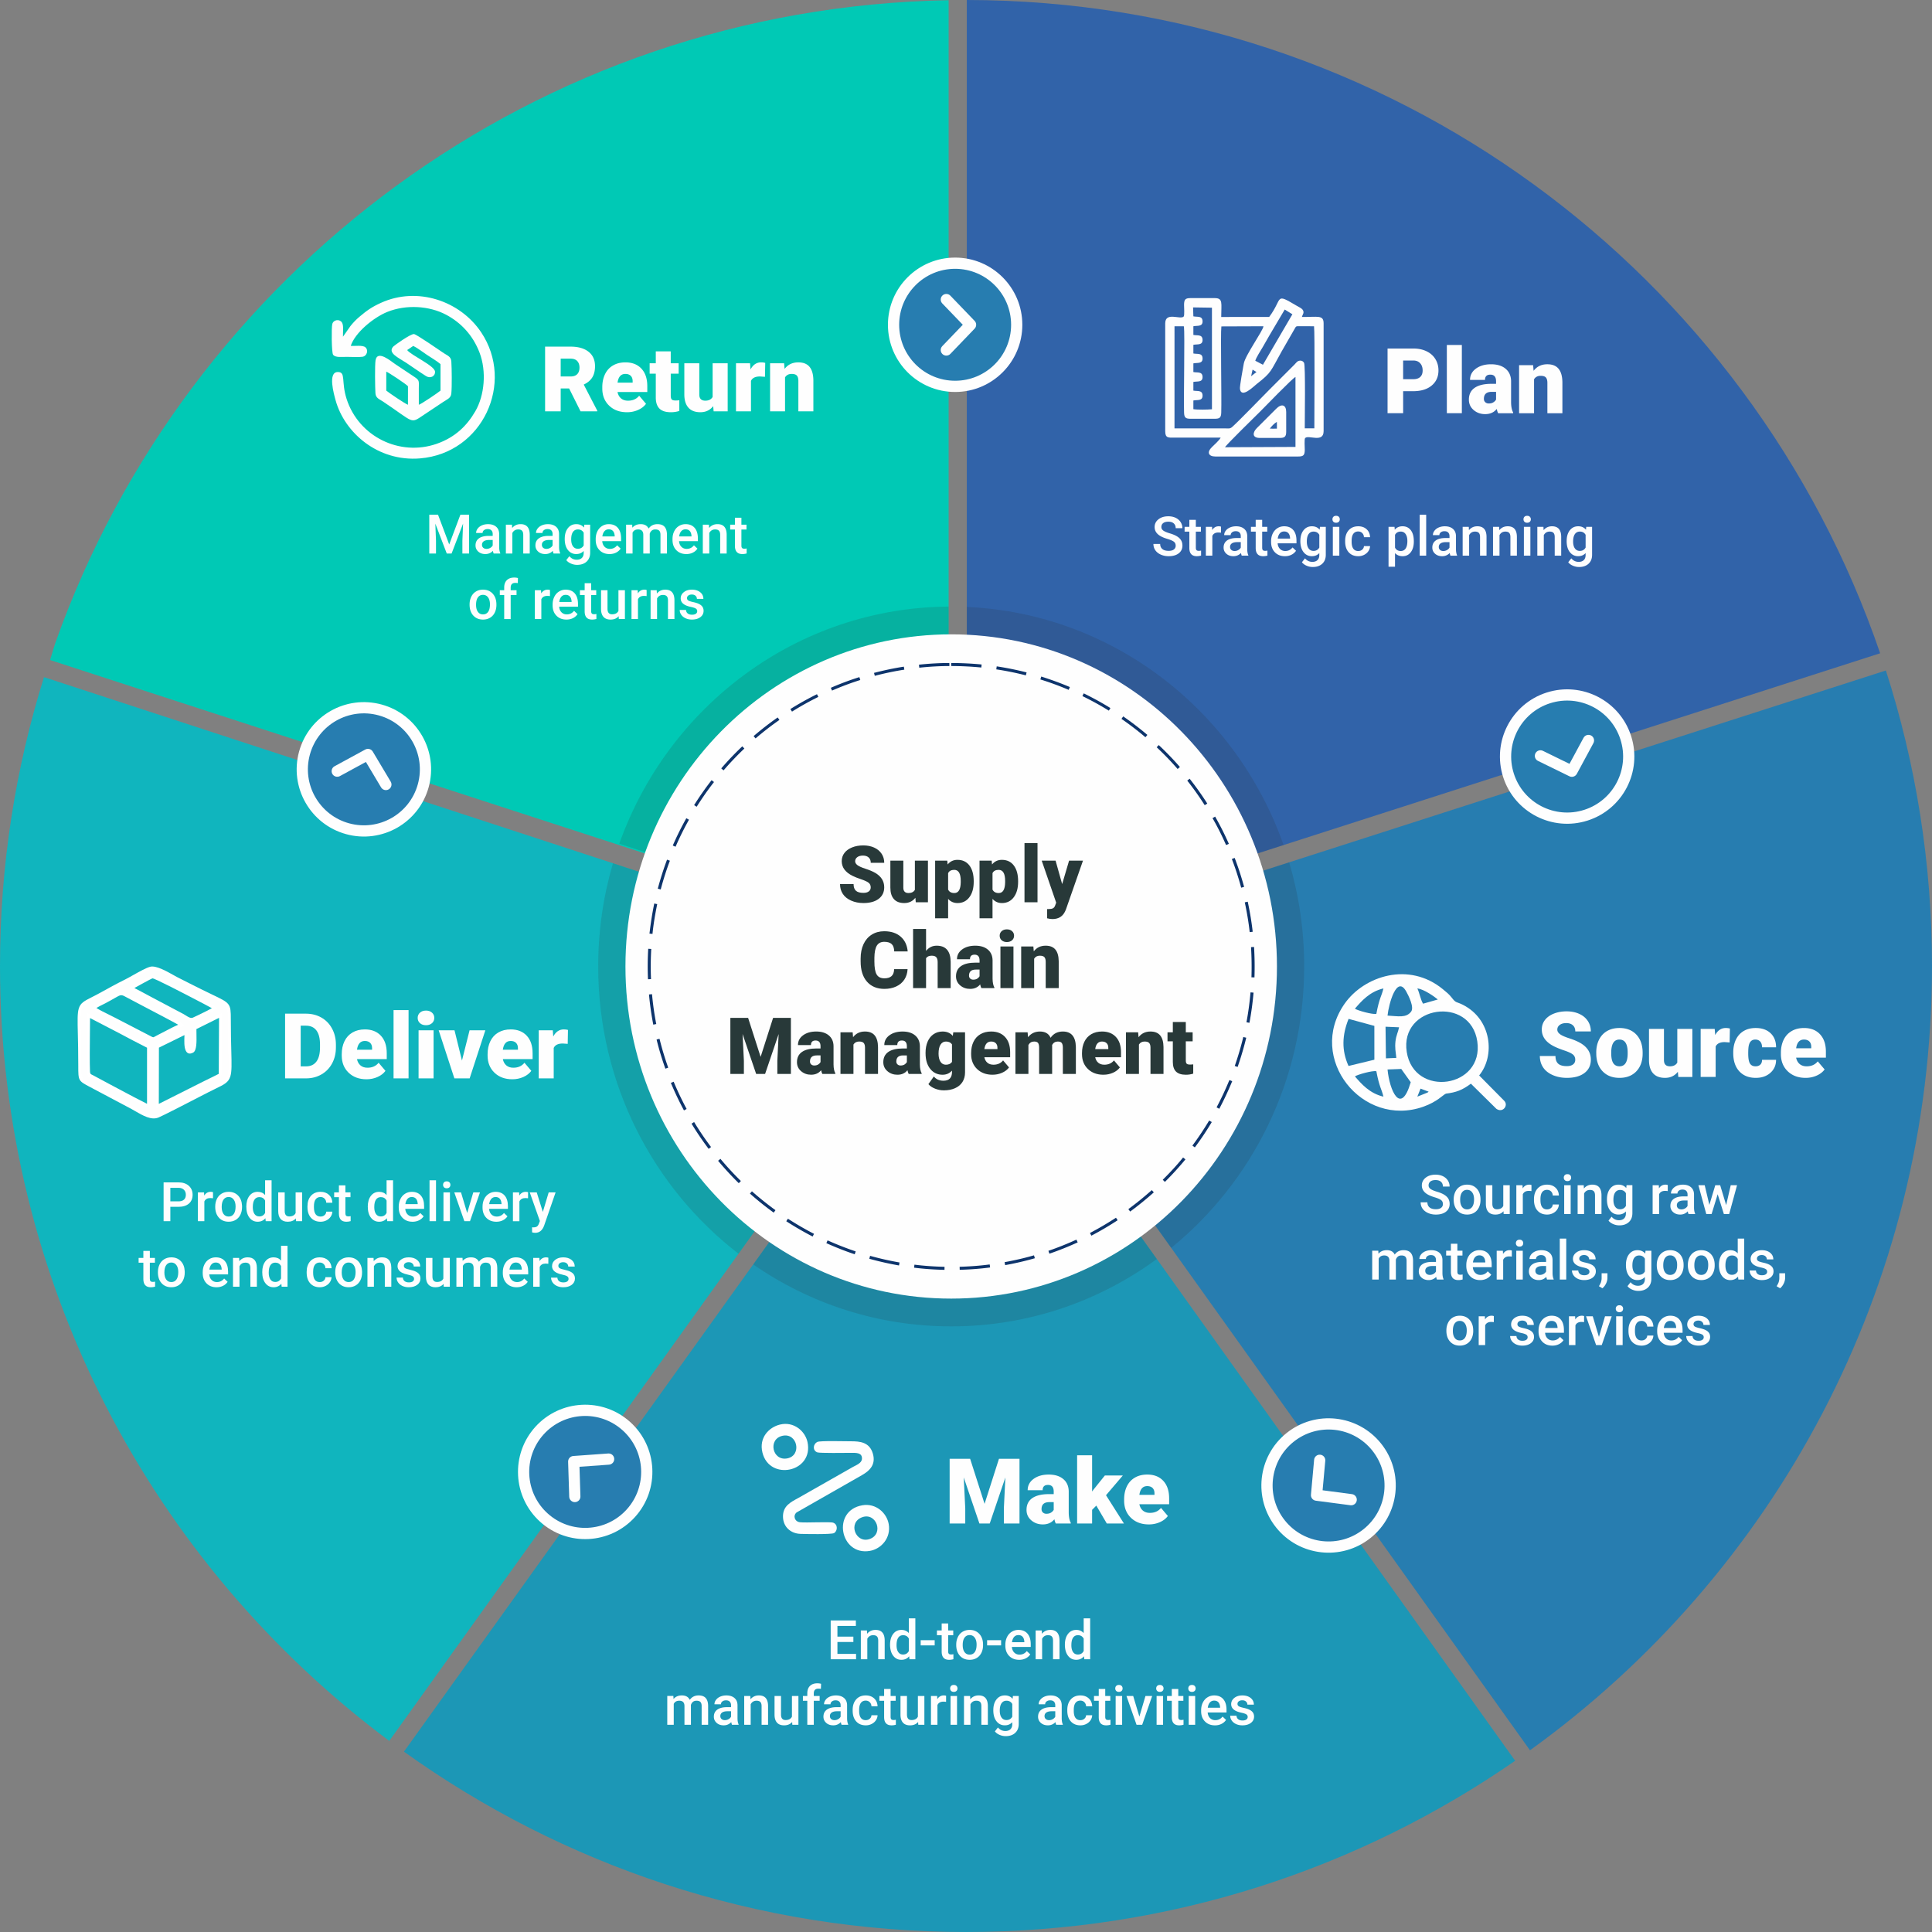
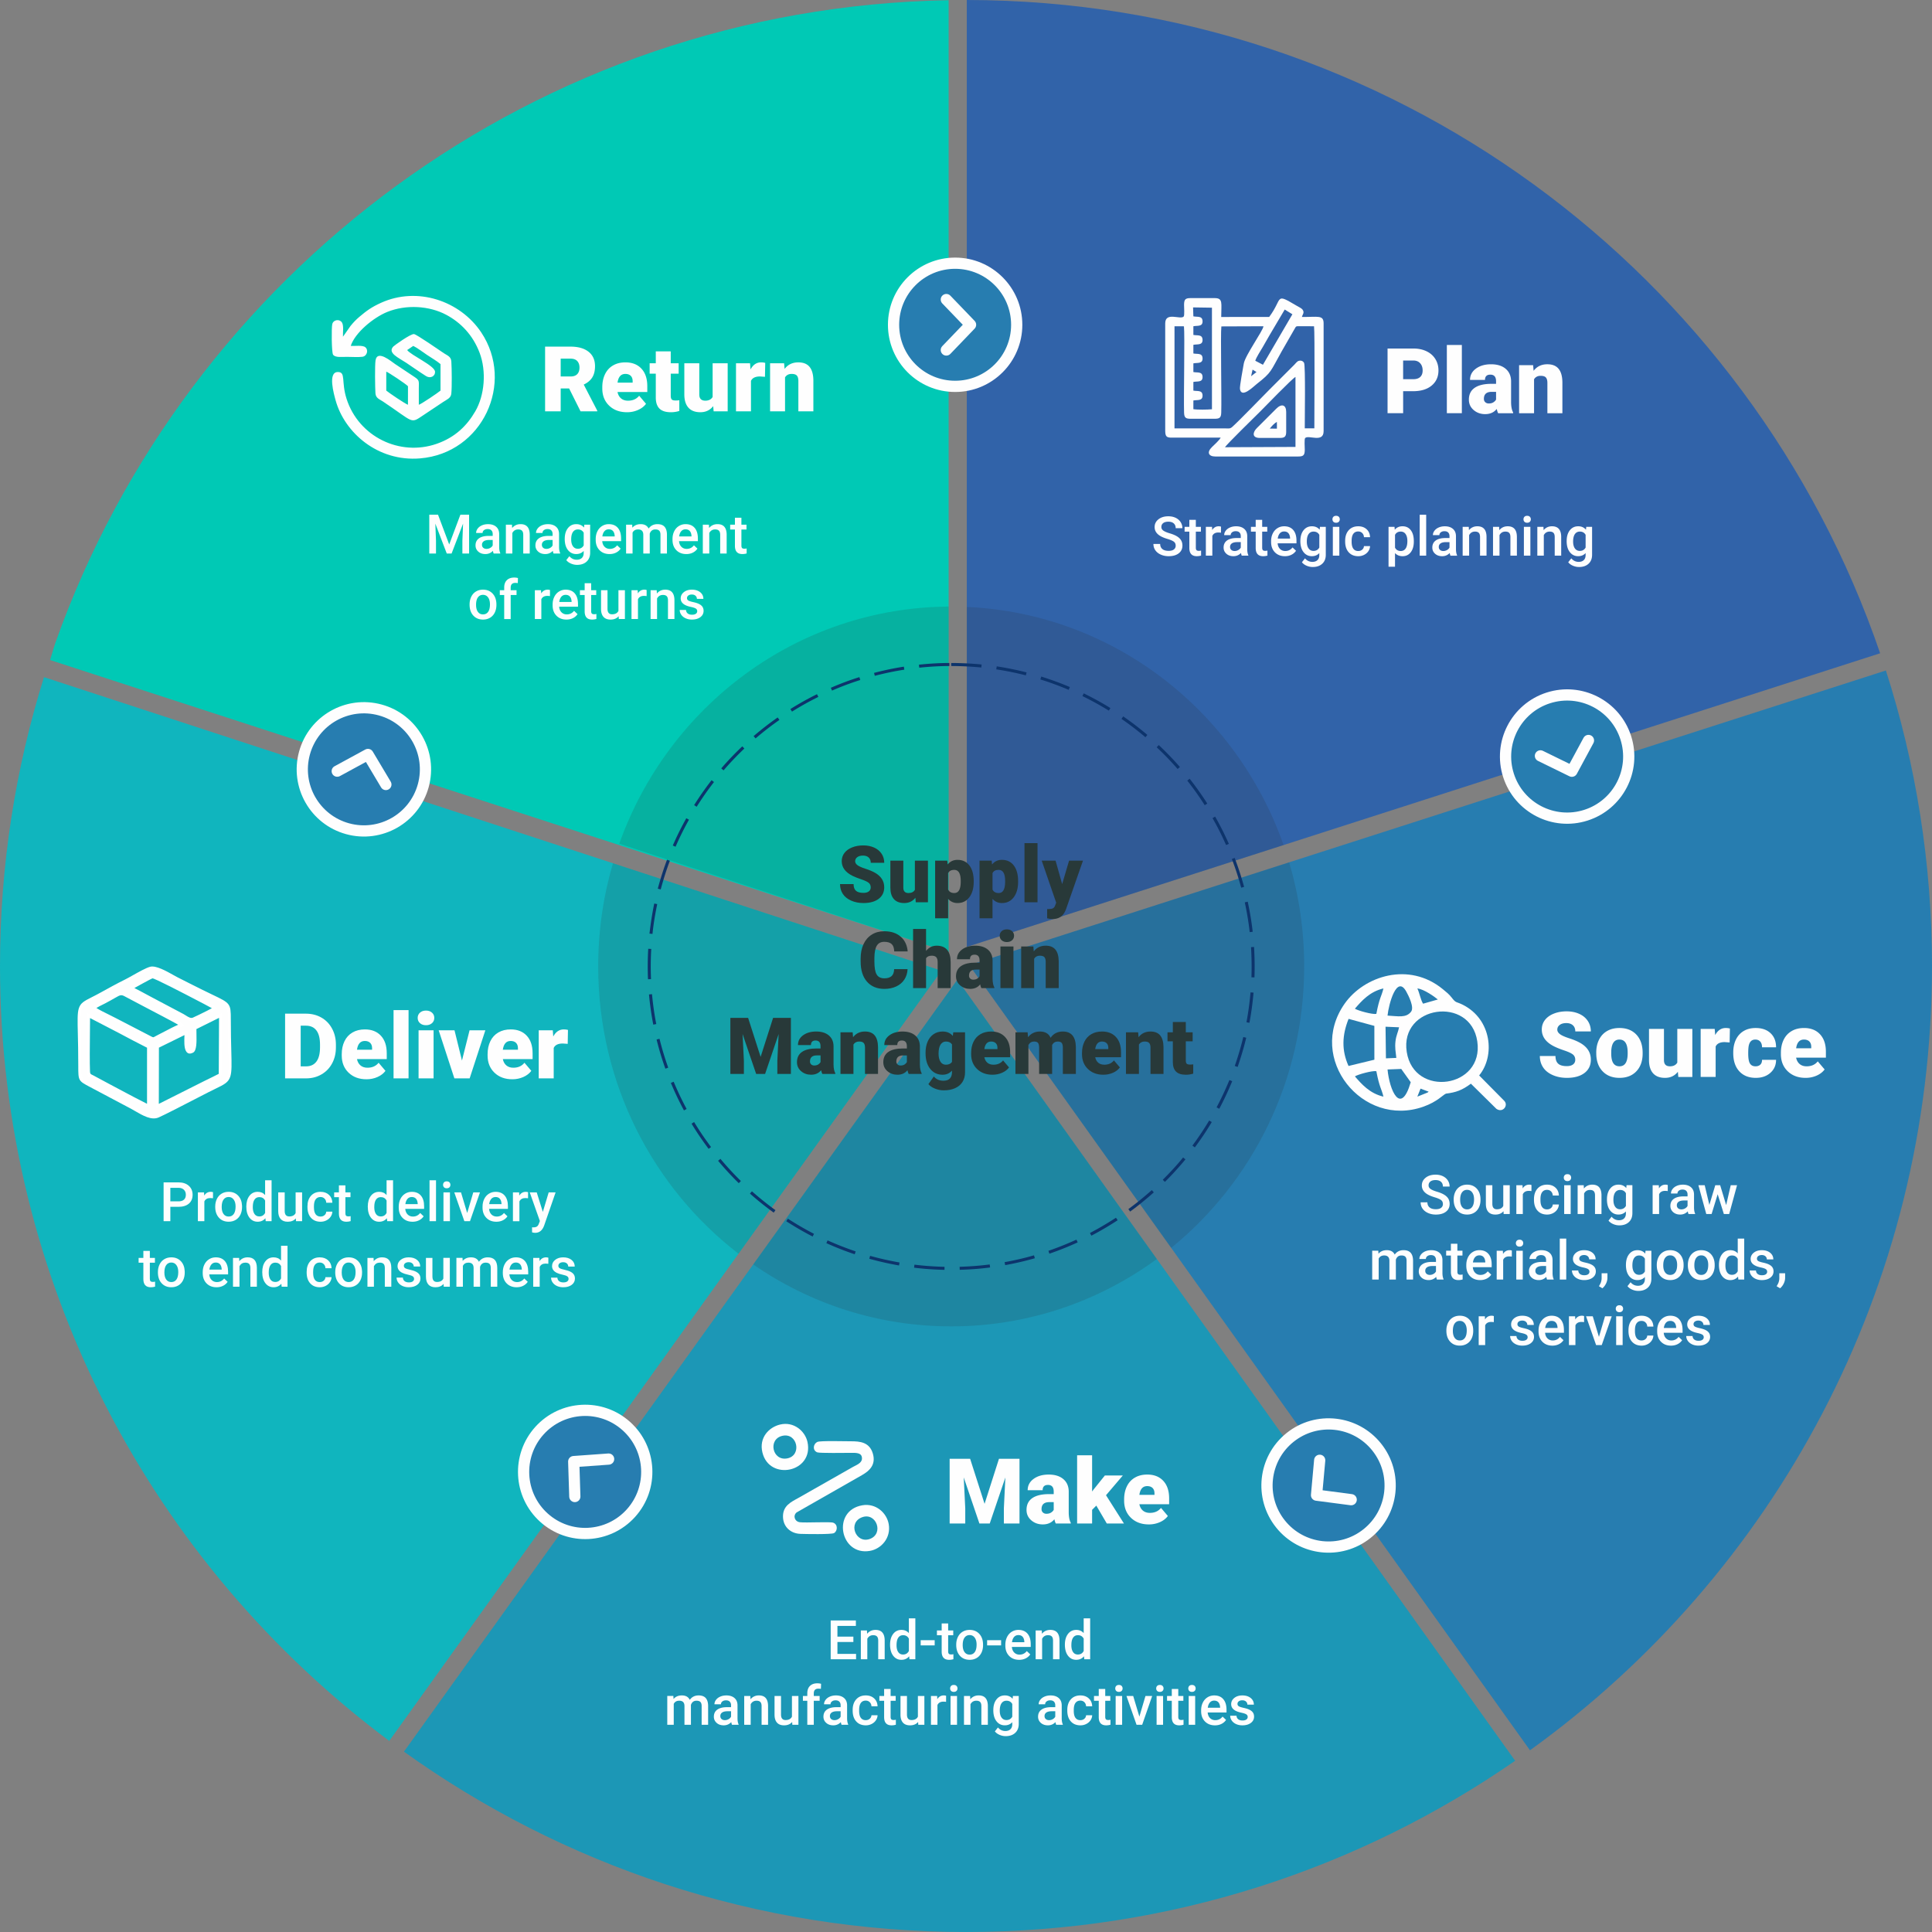
<svg xmlns="http://www.w3.org/2000/svg" width="424.67" height="424.668" viewBox="0 0 3435.32 3435.3" shape-rendering="geometricPrecision" text-rendering="geometricPrecision" image-rendering="optimizeQuality" fill-rule="evenodd" clip-rule="evenodd">
  <rect x="0" y="0" width="3435.32" height="3435.3" fill="#808080" stroke="none" />
  <defs>
    <style>
            .fil11{fill:#fefefe}.fil2{fill:#277db0}.fil10,.fil9{fill:#fefefe;fill-rule:nonzero}.fil1{fill:#2b2a29;fill-opacity:.149}
        </style>
  </defs>
  <g id="Layer_x0020_1">
    <g id="_2281705312160">
      <path d="M1719.1 0c753.37.62 1393.04 486.33 1624 1161.59l-1624 522.07V0z" fill="#3163a9" />
      <path class="fil1" d="M1719.1 1079.21c260.23 11.56 479.34 184.62 563.24 423.37l-563.24 181.07v-604.44z" />
      <path class="fil2" d="M3353.32 1192.19c53.17 165.63 82 342.16 82 525.46 0 574.31-281.91 1082.71-714.85 1394.57l-996.98-1396.08 1629.83-523.94z" />
      <path class="fil1" d="M2292.3 1533.28c17.36 58.63 26.7 120.8 26.7 185.21 0 202.6-92.36 383.17-236.46 500.43l-359.05-502.78 568.81-182.85z" />
      <path d="M2694.13 3130.85c-277.26 191.95-613.72 304.45-976.47 304.45-372.83 0-717.86-118.88-999.42-320.68l984.06-1372.65 991.83 1388.87z" fill="#1c97b6" />
      <path class="fil1" d="M1702.3 1741.98l354.7 496.69c-102.97 75.38-229.23 119.78-365.66 119.78-130.49 0-251.64-40.63-352.04-110.11l363.01-506.35z" />
      <path d="M692.15 3095.52C272.11 2782.39 0 2281.84 0 1717.64c0-178.92 27.46-351.4 78.23-513.59L1673.97 1726 692.15 3095.51z" fill="#10b5be" />
      <path class="fil1" d="M1673.96 1726l-360.78 503.24c-151.56-116.82-249.51-302.11-249.51-510.76 0-63.78 9.18-125.38 26.23-183.51l584.06 191.04z" />
      <path d="M89.03 1173.61c2.81-8.31 6.82-23.21 9.75-31.46C332.13 485.77 953.39 13.3 1686.74.35v1692.74L89.03 1173.61z" fill="#00c9b5" />
      <path class="fil1" d="M1686.74 1693.09l-585.58-192.95c87.05-244.54 316.12-419.61 585.58-421.58v614.53z" />
-       <path d="M1691.34 1127.92c319.9 0 579.22 264.41 579.22 590.57s-259.32 590.57-579.22 590.57c-319.9 0-579.22-264.41-579.22-590.57s259.32-590.57 579.22-590.57z" fill="#fefefe" />
      <path d="M1745.44 1181.54c-18.09-1.77-35.92-2.61-54.1-2.68v5.4c18 .06 35.67.9 53.58 2.65l.51-5.37h.02zm-57.34-2.67c-17.93 0-36.27 1.12-54.1 3l.58 5.37c17.69-1.83 35.77-2.97 53.55-2.97l-.03-5.4zm-80.96 6.53c-17.85 2.76-35.55 6.53-53.03 11.08l1.37 5.22c17.28-4.52 34.85-8.23 52.51-10.96l-.85-5.32v-.02zm-79.07 18.61c-17.01 5.26-34.42 11.86-50.77 18.97l2.16 4.94c16.21-7.04 33.34-13.54 50.23-18.78l-1.63-5.15v.02zm-75.36 30.35a529.953 529.953 0 00-47.32 26.41l2.89 4.55c15.06-9.48 30.87-18.27 46.83-26.13l-2.4-4.83zm-69.91 41.35c-14.84 10.35-29.08 21.43-42.82 33.2l3.53 4.07a530.321 530.321 0 0142.4-32.87l-3.1-4.41-.01.01zm-62.93 51.36c-13.05 12.38-25.68 25.56-37.39 39.22l4.1 3.5c11.63-13.53 24.07-26.54 37.01-38.83l-3.73-3.91v.02zm-54.55 60.18c-11.1 14.15-21.53 29.14-31.11 44.37l4.58 2.85c9.5-15.08 19.79-29.89 30.79-43.92l-4.27-3.31v.02zm-44.95 67.66a528.928 528.928 0 00-24.08 48.54l4.95 2.13c7.07-16.34 15.12-32.52 23.84-48.03l-4.71-2.64zm-34.27 73.66c-6.41 16.94-11.8 34.12-16.48 51.6l5.22 1.37c4.61-17.28 9.99-34.36 16.31-51.09l-5.06-1.88zm-22.76 77.98c-3.73 18.03-6.31 35.25-8.5 53.51l5.37.54c1.76-17.69 4.82-35.57 8.41-52.97l-5.28-1.09v.01zm-10.72 80.5a543.946 543.946 0 00-.42 54.18l5.38-.24c-.76-17.84-.61-35.82.42-53.64l-5.38-.31v.02zm1.37 81.22c1.65 17.97 4.18 35.92 7.63 53.64l5.3-1.06c-3.45-17.51-5.92-35.33-7.56-53.1l-5.37.51v.01zm13.48 80.09c4.31 17.55 9.57 34.85 15.64 51.87l5.07-1.82c-6.01-16.87-11.21-33.97-15.48-51.36l-5.23 1.31zm25.41 77.16c7 16.72 14.69 32.96 23.29 48.9l4.74-2.58c-8.53-15.81-16.14-31.86-23.07-48.44l-4.97 2.1v.02zm36.76 72.42c9.29 15.45 19.58 30.44 30.39 44.86l4.3-3.27c-10.71-14.21-20.91-29.16-30.08-44.4l-4.61 2.8zm47.23 66.09c11.68 13.9 23.8 27.08 36.76 39.8l3.77-3.86c-12.83-12.6-24.83-25.64-36.39-39.42l-4.15 3.46v.02zm56.58 58.3a555.148 555.148 0 0042.28 33.87l3.16-4.37a562.298 562.298 0 01-41.86-33.55l-3.56 4.06h-.01zm64.63 49.18c15.24 9.84 30.74 18.85 46.87 27.16l2.46-4.8c-15.96-8.2-31.35-17.16-46.42-26.9l-2.91 4.53v.02zm71.28 38.95c16.51 7.4 33.27 14.06 50.43 19.78l1.7-5.12c-17.06-5.76-33.51-12.23-49.94-19.59l-2.19 4.92v.01zm76.34 27.74c17.43 4.89 35.02 8.8 52.85 11.93l.92-5.31c-17.66-3.1-35.06-6.98-52.32-11.81l-1.45 5.2-.01-.02zm79.66 15.88c17.91 2.22 36 3.46 54.05 3.86l.1-5.4c-17.86-.42-35.76-1.63-53.51-3.83l-.64 5.35v.02zm81.14 3.79c17.96-.52 36.22-1.8 54.02-4.19l-.72-5.34c-17.7 2.33-35.64 3.62-53.48 4.15l.17 5.4.01-.02zm80.8-8.31c17.82-3.23 35.36-7.28 52.78-12.26l-1.51-5.18c-17.18 4.97-34.66 8.93-52.25 12.14l.98 5.3zm78.64-20.37c17.15-5.86 33.82-12.57 50.32-20.09l-2.25-4.89c-16.36 7.44-32.81 14.08-49.82 19.89l1.76 5.1v-.02zm74.65-32.02a560.068 560.068 0 0046.71-27.44l-2.97-4.5c-15.08 9.84-30.32 18.81-46.26 27.17l2.52 4.77zm68.97-42.89c14.64-10.74 28.51-22.04 42.07-34.12l-3.61-4.01c-13.45 11.98-27.16 23.14-41.67 33.79l3.21 4.34zm61.78-52.73a551.037 551.037 0 0036.52-40.03l-4.18-3.4c-10.9 13.63-23.74 27.32-36.15 39.62l3.82 3.82-.02-.02zm53.23-61.37c10.74-14.44 20.92-29.57 30.12-45.04l-4.64-2.74c-9.26 15.38-19.1 30.18-29.82 44.59l4.34 3.21v-.02zm43.44-68.63a553.877 553.877 0 0022.99-49.05l-5-2.04c-6.85 16.63-14.36 32.67-22.79 48.57l4.77 2.52h.02zm32.63-74.4c5.96-17.13 11.05-34.33 15.33-51.96l-5.25-1.25a551.451 551.451 0 01-15.18 51.45l5.1 1.76zm21-78.47c3.34-17.78 5.76-35.67 7.31-53.69l-5.37-.45c-1.57 17.86-3.92 35.52-7.23 53.15l5.3.98zm8.95-80.74c.61-18.16.34-36.02-.75-54.15l-5.38.34a571.01 571.01 0 01.75 53.63l5.4.17-.02.02zm-3.15-81.16c-2.01-17.98-5.03-35.77-8.81-53.46l-5.26 1.15c3.76 17.49 6.74 35.14 8.74 52.93l5.35-.61h-.01zm-15.26-79.8c-4.76-17.46-10.32-34.6-16.79-51.51l-5.03 1.94c6.44 16.69 11.93 33.76 16.63 51l5.2-1.45-.02.01zm-27.13-76.56c-7.25-16.48-15.48-32.75-24.38-48.39l-4.68 2.68c8.83 15.29 17.03 31.74 24.13 47.9l4.92-2.19h.02zm-38.37-71.6a527.46 527.46 0 00-31.38-44.17l-4.22 3.35a521.55 521.55 0 0131.05 43.74l4.53-2.91.02-.01zm-48.67-65.03c-11.81-13.57-24.49-26.69-37.62-39l-3.67 3.95c13 12.14 25.56 25.17 37.24 38.61l4.06-3.56zm-57.83-57.03a538.024 538.024 0 00-43.02-32.94l-3.04 4.46c14.7 10.1 28.98 21.07 42.58 32.61l3.49-4.12v-.01zm-65.71-47.75c-15.36-9.51-31.24-18.19-47.47-26.13l-2.34 4.86c16.03 7.78 31.84 16.46 46.99 25.86l2.82-4.59zm-72.13-37.36c-16.75-7.11-33.52-13.18-50.88-18.67l-1.57 5.16c17.01 5.22 33.97 11.51 50.35 18.48l2.1-4.97zm-76.95-26.04c-17.58-4.46-35.16-8.04-53.1-10.75l-.78 5.34c17.75 2.68 35.16 6.23 52.57 10.65l1.31-5.23z" fill="#0d346c" fill-rule="nonzero" />
      <path d="M1548.24 1577.85c0-3.53-1.26-6.26-3.74-8.23-2.5-1.96-6.87-4-13.11-6.1-6.26-2.1-11.36-4.13-15.33-6.1-12.92-6.36-19.37-15.07-19.37-26.17 0-5.52 1.59-10.4 4.82-14.63 3.22-4.23 7.78-7.5 13.67-9.86 5.87-2.36 12.5-3.53 19.84-3.53 7.18 0 13.6 1.29 19.28 3.83 5.68 2.55 10.1 6.19 13.25 10.91 3.16 4.72 4.72 10.12 4.72 16.17h-23.95c0-4.07-1.26-7.22-3.74-9.47-2.5-2.24-5.87-3.37-10.1-3.37-4.3 0-7.69.96-10.17 2.85-2.5 1.89-3.74 4.32-3.74 7.24 0 2.57 1.38 4.89 4.11 6.96 2.73 2.08 7.55 4.23 14.44 6.45 6.89 2.22 12.55 4.63 16.97 7.17 10.77 6.22 16.17 14.77 16.17 25.71 0 8.72-3.3 15.57-9.86 20.54-6.57 4.98-15.59 7.48-27.04 7.48-8.09 0-15.4-1.45-21.94-4.35-6.54-2.9-11.47-6.87-14.79-11.92-3.32-5.05-4.95-10.87-4.95-17.43h24.09c0 5.33 1.38 9.28 4.14 11.8 2.76 2.55 7.25 3.81 13.46 3.81 3.97 0 7.11-.87 9.42-2.57 2.29-1.71 3.46-4.11 3.46-7.22zm79.41 18.51c-4.88 6.24-11.47 9.37-19.77 9.37-8.13 0-14.28-2.36-18.46-7.08-4.18-4.72-6.26-11.52-6.26-20.38v-47.98h23.07v48.12c0 6.33 3.08 9.51 9.25 9.51 5.28 0 9.04-1.89 11.29-5.68v-51.95h23.21v74.04h-21.64l-.68-7.97zm103.74-28.51c0 11.52-2.59 20.71-7.78 27.58-5.16 6.87-12.17 10.31-20.99 10.31-6.8 0-12.39-2.48-16.75-7.46v34.52h-23.09v-102.5h21.57l.68 6.82c4.44-5.49 10.26-8.22 17.46-8.22 9.14 0 16.24 3.36 21.31 10.1 5.05 6.73 7.59 15.98 7.59 27.79v1.07zm-23.09-1.42c0-13.16-3.83-19.72-11.5-19.72-5.47 0-9.11 1.96-10.94 5.89v29.16c1.98 4.12 5.7 6.17 11.08 6.17 7.36 0 11.14-6.36 11.36-19.04v-2.46zm102.03 1.42c0 11.52-2.59 20.71-7.78 27.58-5.16 6.87-12.17 10.31-20.99 10.31-6.8 0-12.39-2.48-16.75-7.46v34.52h-23.09v-102.5h21.57l.68 6.82c4.44-5.49 10.26-8.22 17.46-8.22 9.14 0 16.24 3.36 21.31 10.1 5.05 6.73 7.59 15.98 7.59 27.79v1.07zm-23.09-1.42c0-13.16-3.83-19.72-11.5-19.72-5.47 0-9.11 1.96-10.94 5.89v29.16c1.98 4.12 5.7 6.17 11.08 6.17 7.36 0 11.14-6.36 11.36-19.04v-2.46zm57.58 37.91h-23.14v-105.16h23.14v105.16zm43.82-32.32l12.32-41.72h24.73l-30.19 86.4-1.31 3.13c-4.28 9.58-11.87 14.37-22.74 14.37-2.99 0-6.17-.44-9.51-1.35v-16.45h3.01c3.25 0 5.73-.47 7.43-1.4 1.71-.93 2.97-2.62 3.81-5.02l1.84-4.93-25.75-74.74h24.65l11.71 41.72zm-274.85 151.22c-.33 6.94-2.2 13.06-5.63 18.39-3.41 5.3-8.23 9.42-14.4 12.34-6.19 2.92-13.25 4.39-21.19 4.39-13.11 0-23.42-4.28-30.94-12.81-7.55-8.53-11.31-20.59-11.31-36.15v-4.93c0-9.77 1.71-18.32 5.12-25.64 3.39-7.34 8.3-12.99 14.68-16.99 6.38-4 13.79-5.98 22.18-5.98 12.1 0 21.83 3.18 29.16 9.56 7.36 6.36 11.52 15.14 12.53 26.32h-23.95c-.19-6.08-1.7-10.45-4.58-13.11-2.87-2.64-7.27-3.97-13.16-3.97-5.98 0-10.35 2.24-13.13 6.7-2.78 4.49-4.25 11.64-4.39 21.48v7.06c0 10.63 1.33 18.25 4.02 22.83 2.66 4.56 7.27 6.85 13.79 6.85 5.52 0 9.74-1.31 12.67-3.9 2.92-2.62 4.46-6.75 4.65-12.43h23.91zm32.86-32.41c4.93-6.19 11.21-9.3 18.88-9.3 8.18 0 14.35 2.41 18.49 7.24 4.16 4.84 6.29 11.99 6.38 21.43v46.76h-23.14v-46.2c0-3.93-.82-6.8-2.41-8.65-1.59-1.85-4.3-2.78-8.16-2.78-4.74 0-8.08 1.5-10.05 4.51v53.12h-23.07V1651.8h23.07v39.03zm98.36 66.13c-.84-1.5-1.57-3.69-2.2-6.59-4.25 5.33-10.19 7.99-17.81 7.99-6.99 0-12.92-2.1-17.81-6.33-4.88-4.23-7.31-9.56-7.31-15.96 0-8.04 2.97-14.12 8.9-18.23 5.94-4.11 14.56-6.17 25.87-6.17h7.13v-3.93c0-6.82-2.94-10.24-8.84-10.24-5.47 0-8.22 2.71-8.22 8.11h-23.07c0-7.15 3.04-12.95 9.14-17.41 6.1-4.46 13.86-6.68 23.32-6.68 9.44 0 16.9 2.31 22.39 6.92 5.47 4.6 8.27 10.94 8.41 18.95v32.79c.09 6.8 1.14 12.01 3.16 15.61v1.17H1745zm-14.47-15c2.87 0 5.26-.61 7.18-1.85 1.89-1.24 3.25-2.64 4.07-4.21v-11.89h-6.71c-8.04 0-12.06 3.62-12.06 10.87 0 2.1.7 3.81 2.13 5.12 1.4 1.31 3.22 1.96 5.4 1.96zm71.51 15h-23.14v-74.04h23.14v74.04zm-24.51-93.17c0-3.29 1.19-6 3.55-8.13 2.38-2.1 5.47-3.15 9.25-3.15 3.79 0 6.87 1.05 9.23 3.15 2.38 2.13 3.57 4.84 3.57 8.13 0 3.3-1.19 6.01-3.57 8.13-2.36 2.1-5.45 3.16-9.23 3.16-3.79 0-6.87-1.05-9.25-3.16-2.36-2.12-3.55-4.84-3.55-8.13zm59.89 19.14l.75 8.7c5.12-6.73 12.15-10.1 21.15-10.1 7.71 0 13.48 2.31 17.29 6.92 3.81 4.6 5.8 11.54 5.91 20.8v47.72h-23.14v-46.74c0-3.74-.75-6.5-2.27-8.25-1.5-1.75-4.23-2.64-8.2-2.64-4.51 0-7.88 1.78-10.07 5.33v52.3h-23.07v-74.04h21.64zm-507.2 126.96l22.25 69.36 22.18-69.36h31.64v99.69h-24.09v-23.28l2.31-47.65-24.09 70.93h-15.89l-24.16-71 2.34 47.72v23.28h-24.05v-99.69h31.57zm132.01 99.69c-.84-1.5-1.57-3.69-2.2-6.59-4.25 5.33-10.19 7.99-17.81 7.99-6.99 0-12.92-2.1-17.81-6.33-4.88-4.23-7.31-9.56-7.31-15.96 0-8.04 2.97-14.12 8.9-18.23 5.94-4.11 14.56-6.17 25.87-6.17h7.13v-3.93c0-6.82-2.94-10.24-8.84-10.24-5.47 0-8.22 2.71-8.22 8.11h-23.07c0-7.15 3.04-12.95 9.14-17.41 6.1-4.46 13.86-6.68 23.32-6.68 9.44 0 16.9 2.31 22.39 6.92 5.47 4.6 8.27 10.94 8.41 18.95v32.79c.09 6.8 1.14 12.01 3.16 15.61v1.17h-23.07zm-14.47-15c2.87 0 5.26-.61 7.18-1.85 1.89-1.24 3.25-2.64 4.07-4.21v-11.89h-6.71c-8.04 0-12.06 3.62-12.06 10.87 0 2.1.7 3.81 2.13 5.12 1.4 1.31 3.22 1.96 5.4 1.96zm68.36-59.03l.75 8.7c5.12-6.73 12.15-10.1 21.15-10.1 7.71 0 13.48 2.31 17.29 6.92 3.81 4.6 5.8 11.54 5.91 20.8v47.72h-23.14v-46.74c0-3.74-.75-6.5-2.27-8.25-1.5-1.75-4.23-2.64-8.2-2.64-4.51 0-7.88 1.78-10.07 5.33v52.3h-23.07v-74.04h21.64zm99.63 74.04c-.84-1.5-1.57-3.69-2.2-6.59-4.25 5.33-10.19 7.99-17.81 7.99-6.99 0-12.92-2.1-17.81-6.33-4.88-4.23-7.31-9.56-7.31-15.96 0-8.04 2.97-14.12 8.9-18.23 5.94-4.11 14.56-6.17 25.87-6.17h7.13v-3.93c0-6.82-2.94-10.24-8.84-10.24-5.47 0-8.22 2.71-8.22 8.11h-23.07c0-7.15 3.04-12.95 9.14-17.41 6.1-4.46 13.86-6.68 23.32-6.68 9.44 0 16.9 2.31 22.39 6.92 5.47 4.6 8.27 10.94 8.41 18.95v32.79c.09 6.8 1.14 12.01 3.16 15.61v1.17h-23.07zm-14.47-15c2.87 0 5.26-.61 7.18-1.85 1.89-1.24 3.25-2.64 4.07-4.21v-11.89h-6.71c-8.04 0-12.06 3.62-12.06 10.87 0 2.1.7 3.81 2.13 5.12 1.4 1.31 3.22 1.96 5.4 1.96zm44.45-22.55c0-7.5 1.21-14.12 3.69-19.86 2.46-5.75 6.01-10.19 10.61-13.32 4.6-3.13 9.98-4.7 16.08-4.7 7.71 0 13.74 2.62 18.09 7.83l.82-6.43h20.94v71.23c0 6.54-1.52 12.2-4.53 17.01-3.04 4.82-7.43 8.51-13.18 11.1-5.75 2.57-12.43 3.86-20 3.86-5.42 0-10.68-1.03-15.78-3.08-5.09-2.05-8.97-4.72-11.68-7.99l9.67-13.55c4.28 5.02 9.93 7.52 16.97 7.52 10.24 0 15.33-5.21 15.33-15.66v-2.31c-4.41 4.89-10 7.32-16.78 7.32-9.02 0-16.34-3.46-21.9-10.38-5.56-6.92-8.34-16.17-8.34-27.76v-.82zm23.14 1.42c0 6.08 1.14 10.87 3.41 14.42 2.29 3.53 5.49 5.3 9.58 5.3 4.98 0 8.62-1.66 10.89-5v-31.15c-2.22-3.39-5.82-5.07-10.75-5.07-4.09 0-7.31 1.85-9.65 5.52-2.31 3.67-3.48 9-3.48 15.98zm96.07 37.53c-11.38 0-20.56-3.39-27.6-10.17-7.03-6.78-10.54-15.61-10.54-26.48v-1.92c0-7.57 1.4-14.26 4.21-20.05 2.8-5.82 6.89-10.31 12.29-13.46 5.38-3.18 11.78-4.77 19.16-4.77 10.4 0 18.63 3.23 24.65 9.7 6.03 6.47 9.04 15.47 9.04 27.04v8.97h-45.87c.82 4.14 2.62 7.41 5.4 9.77 2.78 2.36 6.38 3.55 10.82 3.55 7.29 0 13.02-2.55 17.11-7.64l10.56 12.46c-2.87 3.95-6.96 7.13-12.22 9.46-5.28 2.36-10.96 3.53-17.01 3.53zm-2.62-59.03c-6.75 0-10.77 4.49-12.03 13.46h23.28v-1.78c.09-3.71-.84-6.59-2.8-8.62-1.96-2.03-4.79-3.06-8.44-3.06zm64.9-16.41l.75 8.67c5.26-6.71 12.29-10.07 21.15-10.07 9.37 0 15.68 3.71 18.97 11.15 5.03-7.43 12.27-11.15 21.78-11.15 15 0 22.72 9.09 23.14 27.25v48.19h-23.14v-46.74c0-3.79-.65-6.57-1.94-8.29-1.26-1.73-3.6-2.6-6.96-2.6-4.58 0-7.97 2.03-10.21 6.1l.07.96v50.57h-23.14v-46.6c0-3.88-.63-6.71-1.85-8.44-1.24-1.73-3.6-2.6-7.06-2.6-4.42 0-7.81 2.03-10.14 6.1v51.53h-23.07v-74.04h21.64zm134.84 75.44c-11.38 0-20.56-3.39-27.6-10.17-7.03-6.78-10.54-15.61-10.54-26.48v-1.92c0-7.57 1.4-14.26 4.21-20.05 2.8-5.82 6.89-10.31 12.29-13.46 5.38-3.18 11.78-4.77 19.16-4.77 10.4 0 18.63 3.23 24.65 9.7 6.03 6.47 9.04 15.47 9.04 27.04v8.97h-45.87c.82 4.14 2.62 7.41 5.4 9.77 2.78 2.36 6.38 3.55 10.82 3.55 7.29 0 13.02-2.55 17.11-7.64l10.56 12.46c-2.87 3.95-6.96 7.13-12.22 9.46-5.28 2.36-10.96 3.53-17.01 3.53zm-2.62-59.03c-6.75 0-10.77 4.49-12.03 13.46h23.28v-1.78c.09-3.71-.84-6.59-2.8-8.62-1.96-2.03-4.79-3.06-8.44-3.06zm64.31-16.41l.75 8.7c5.12-6.73 12.15-10.1 21.15-10.1 7.71 0 13.48 2.31 17.29 6.92 3.81 4.6 5.8 11.54 5.91 20.8v47.72h-23.14v-46.74c0-3.74-.75-6.5-2.27-8.25-1.5-1.75-4.23-2.64-8.2-2.64-4.51 0-7.88 1.78-10.07 5.33v52.3h-23.07v-74.04h21.64zm84.74-18.37v18.37h12.17v15.99h-12.17v33.91c0 2.78.51 4.72 1.5 5.82 1 1.1 2.99 1.64 5.96 1.64 2.29 0 4.21-.14 5.75-.42v16.52c-4.14 1.33-8.48 1.99-12.99 1.99-7.94 0-13.81-1.87-17.6-5.61-3.79-3.76-5.68-9.44-5.68-17.06v-36.78h-9.46v-15.99h9.46v-18.37h23.07z" fill="#283939" fill-rule="nonzero" />
      <path class="fil9" d="M2494.95 695.59v39.15h-27.72V619.71h45.89c8.79 0 16.58 1.62 23.35 4.85 6.77 3.24 12 7.82 15.72 13.81 3.7 5.96 5.56 12.72 5.56 20.3 0 11.19-4.02 20.14-12.05 26.86-8.03 6.71-19.04 10.06-33.06 10.06h-17.69zm0-21.36h18.17c5.37 0 9.47-1.35 12.27-4.02 2.83-2.7 4.23-6.47 4.23-11.38 0-5.37-1.46-9.66-4.34-12.86-2.89-3.24-6.85-4.86-11.84-4.91h-18.5v33.16zm104.4 60.51h-26.69V613.4h26.69v121.34zm64.55 0c-.97-1.72-1.81-4.26-2.53-7.6-4.91 6.15-11.76 9.22-20.55 9.22-8.06 0-14.91-2.43-20.55-7.31-5.64-4.88-8.44-11.03-8.44-18.41 0-9.28 3.42-16.29 10.27-21.03 6.85-4.75 16.8-7.12 29.85-7.12h8.22v-4.53c0-7.87-3.4-11.81-10.19-11.81-6.31 0-9.49 3.13-9.49 9.36h-26.61c0-8.25 3.51-14.94 10.54-20.09 7.04-5.15 15.99-7.71 26.91-7.71 10.89 0 19.5 2.67 25.83 7.98 6.31 5.31 9.55 12.62 9.71 21.87v37.83c.11 7.85 1.32 13.86 3.64 18.01v1.35h-26.61zm-16.69-17.31c3.32 0 6.07-.7 8.28-2.13 2.18-1.43 3.75-3.05 4.69-4.85v-13.72h-7.74c-9.28 0-13.91 4.18-13.91 12.54 0 2.42.81 4.39 2.46 5.9 1.62 1.51 3.72 2.27 6.23 2.27zm78.87-68.11l.86 10.03c5.91-7.77 14.02-11.65 24.4-11.65 8.9 0 15.56 2.67 19.95 7.98 4.4 5.31 6.69 13.32 6.82 24v55.06h-26.69v-53.93c0-4.31-.86-7.49-2.61-9.52-1.73-2.02-4.88-3.05-9.47-3.05-5.2 0-9.09 2.05-11.62 6.15v60.35h-26.61v-85.42h24.97zM2090.49 970.23c0-3.03-1.07-5.37-3.2-7.01-2.13-1.65-5.99-3.3-11.54-4.98-5.56-1.67-10-3.54-13.28-5.6-6.28-3.95-9.43-9.11-9.43-15.47 0-5.56 2.27-10.14 6.81-13.75 4.53-3.61 10.42-5.4 17.65-5.4 4.8 0 9.07.89 12.84 2.65 3.75 1.78 6.71 4.29 8.87 7.57 2.13 3.27 3.22 6.89 3.22 10.89h-11.94c0-3.61-1.13-6.42-3.4-8.44-2.25-2.04-5.48-3.06-9.69-3.06-3.92 0-6.96.84-9.12 2.51-2.17 1.67-3.25 4-3.25 7.01 0 2.52 1.18 4.63 3.51 6.31 2.35 1.68 6.2 3.32 11.57 4.92 5.37 1.58 9.69 3.41 12.94 5.45s5.63 4.38 7.15 7.02c1.52 2.65 2.28 5.74 2.28 9.29 0 5.76-2.2 10.34-6.62 13.75-4.4 3.4-10.39 5.09-17.94 5.09-4.98 0-9.58-.92-13.77-2.78-4.19-1.84-7.44-4.4-9.75-7.65-2.33-3.25-3.49-7.05-3.49-11.39h12c0 3.92 1.29 6.94 3.88 9.09 2.59 2.15 6.29 3.22 11.13 3.22 4.18 0 7.31-.84 9.42-2.54 2.1-1.68 3.16-3.91 3.16-6.7zm35.84-45.9v12.43h9.04v8.54h-9.04v28.62c0 1.96.39 3.38 1.16 4.24.76.87 2.15 1.31 4.14 1.31 1.33 0 2.67-.16 4.03-.47v8.9c-2.62.73-5.15 1.08-7.59 1.08-8.85 0-13.27-4.89-13.27-14.64V945.3h-8.44v-8.54h8.44v-12.43h11.52zm44.69 22.89c-1.52-.24-3.09-.37-4.69-.37-5.27 0-8.83 2.02-10.66 6.07v35.09h-11.52v-51.25h10.99l.29 5.71c2.78-4.45 6.63-6.68 11.57-6.68 1.63 0 2.99.23 4.08.66l-.05 10.77zm36.95 40.79c-.52-.97-.95-2.56-1.32-4.77-3.67 3.83-8.15 5.74-13.46 5.74-5.16 0-9.35-1.47-12.62-4.41-3.25-2.94-4.87-6.59-4.87-10.92 0-5.47 2.02-9.67 6.08-12.6 4.06-2.93 9.87-4.38 17.42-4.38h7.05v-3.37c0-2.65-.75-4.77-2.22-6.37-1.49-1.6-3.75-2.4-6.78-2.4-2.62 0-4.77.66-6.46 1.98-1.67 1.31-2.51 2.98-2.51 5h-11.52c0-2.82.94-5.44 2.8-7.88 1.86-2.44 4.4-4.37 7.6-5.74 3.2-1.39 6.79-2.09 10.74-2.09 6 0 10.79 1.5 14.35 4.53 3.57 3.01 5.4 7.25 5.5 12.72v23.14c0 4.61.65 8.28 1.94 11.03v.81h-11.75zm-12.67-8.25c2.28 0 4.42-.55 6.42-1.67 2.01-1.1 3.53-2.59 4.53-4.46v-9.69h-6.21c-4.26 0-7.46.75-9.61 2.23-2.15 1.49-3.24 3.59-3.24 6.33 0 2.22.75 3.98 2.22 5.29 1.47 1.31 3.43 1.97 5.89 1.97zm49-55.42v12.43h9.04v8.54h-9.04v28.62c0 1.96.39 3.38 1.16 4.24.76.87 2.15 1.31 4.14 1.31 1.33 0 2.67-.16 4.03-.47v8.9c-2.62.73-5.15 1.08-7.59 1.08-8.85 0-13.27-4.89-13.27-14.64v-29.04h-8.44v-8.54h8.44v-12.43h11.52zm40.42 64.65c-7.3 0-13.22-2.3-17.75-6.89-4.53-4.61-6.81-10.73-6.81-18.38v-1.42c0-5.12.99-9.69 2.98-13.72 1.97-4.03 4.74-7.17 8.32-9.41 3.56-2.25 7.54-3.37 11.94-3.37 6.99 0 12.38 2.23 16.18 6.7 3.82 4.46 5.71 10.77 5.71 18.93v4.66h-33.51c.36 4.22 1.76 7.55 4.24 10 2.49 2.46 5.61 3.69 9.37 3.69 5.27 0 9.58-2.12 12.89-6.37l6.21 5.92c-2.05 3.08-4.81 5.45-8.24 7.14-3.43 1.7-7.26 2.54-11.53 2.54zm-1.38-43.97c-3.16 0-5.71 1.12-7.65 3.33-1.94 2.22-3.19 5.32-3.72 9.29h21.94v-.86c-.24-3.87-1.28-6.79-3.07-8.78-1.8-1.99-4.3-2.98-7.49-2.98zm28.86 17.01c0-7.98 1.86-14.34 5.61-19.09 3.74-4.76 8.7-7.14 14.9-7.14 5.84 0 10.45 2.04 13.8 6.11l.52-5.14h10.37v49.7c0 6.73-2.09 12.04-6.28 15.92-4.19 3.88-9.84 5.82-16.94 5.82-3.75 0-7.44-.78-11.02-2.35-3.59-1.57-6.31-3.61-8.19-6.13l5.45-6.93c3.54 4.19 7.91 6.28 13.09 6.28 3.82 0 6.85-1.03 9.04-3.09 2.22-2.07 3.33-5.1 3.33-9.11v-3.45c-3.33 3.7-7.75 5.55-13.28 5.55-6 0-10.9-2.39-14.71-7.17-3.82-4.77-5.71-11.37-5.71-19.8zm11.47.97c0 5.15 1.05 9.19 3.14 12.15 2.1 2.96 5.02 4.43 8.75 4.43 4.64 0 8.09-1.99 10.34-5.97v-22.57c-2.18-3.88-5.6-5.82-10.24-5.82-3.8 0-6.75 1.5-8.85 4.5-2.09 3.01-3.14 7.43-3.14 13.28zm57.79 25.03h-11.52v-51.25h11.52v51.25zm-12.23-64.65c0-1.78.57-3.27 1.68-4.45 1.13-1.18 2.73-1.76 4.82-1.76 2.09 0 3.69.58 4.84 1.76 1.13 1.18 1.7 2.67 1.7 4.45 0 1.75-.57 3.2-1.7 4.37-1.15 1.16-2.75 1.75-4.84 1.75s-3.69-.58-4.82-1.75c-1.12-1.16-1.68-2.62-1.68-4.37zm45.84 56.4c2.86 0 5.26-.84 7.15-2.51 1.9-1.67 2.91-3.74 3.03-6.19h10.86c-.11 3.2-1.12 6.18-2.98 8.95-1.86 2.77-4.4 4.95-7.59 6.57-3.19 1.6-6.63 2.41-10.34 2.41-7.17 0-12.86-2.33-17.05-6.97-4.21-4.64-6.31-11.07-6.31-19.25v-1.18c0-7.8 2.09-14.06 6.26-18.75 4.17-4.69 9.85-7.04 17.05-7.04 6.1 0 11.08 1.78 14.92 5.34 3.83 3.54 5.85 8.22 6.04 14.01h-10.86c-.11-2.96-1.12-5.37-3.01-7.28-1.88-1.89-4.27-2.85-7.17-2.85-3.74 0-6.62 1.36-8.64 4.06-2.02 2.7-3.04 6.8-3.07 12.3v1.84c0 5.56 1 9.71 3.01 12.44 2.01 2.74 4.9 4.11 8.7 4.11zm98.85-16.86c0 7.94-1.81 14.27-5.41 18.99-3.61 4.72-8.44 7.08-14.51 7.08-5.61 0-10.13-1.84-13.51-5.55v24.28h-11.52v-70.96h10.63l.47 5.19c3.38-4.11 7.97-6.16 13.78-6.16 6.26 0 11.16 2.33 14.72 6.99 3.56 4.66 5.34 11.13 5.34 19.41v.71zm-11.47-1.02c0-5.11-1.02-9.17-3.06-12.18-2.04-2.99-4.95-4.5-8.75-4.5-4.71 0-8.09 1.94-10.14 5.82v22.76c2.09 3.98 5.5 5.97 10.24 5.97 3.67 0 6.54-1.47 8.61-4.43 2.07-2.96 3.11-7.42 3.11-13.44zm33.46 26.13h-11.52v-72.8h11.52v72.8zm43.18 0c-.52-.97-.95-2.56-1.32-4.77-3.67 3.83-8.15 5.74-13.46 5.74-5.16 0-9.35-1.47-12.62-4.41-3.25-2.94-4.87-6.59-4.87-10.92 0-5.47 2.02-9.67 6.08-12.6 4.06-2.93 9.87-4.38 17.42-4.38h7.05v-3.37c0-2.65-.75-4.77-2.22-6.37-1.49-1.6-3.75-2.4-6.78-2.4-2.62 0-4.77.66-6.46 1.98-1.67 1.31-2.51 2.98-2.51 5h-11.52c0-2.82.94-5.44 2.8-7.88 1.86-2.44 4.4-4.37 7.6-5.74 3.2-1.39 6.79-2.09 10.74-2.09 6 0 10.79 1.5 14.35 4.53 3.57 3.01 5.4 7.25 5.5 12.72v23.14c0 4.61.65 8.28 1.94 11.03v.81h-11.75zm-12.67-8.25c2.28 0 4.42-.55 6.42-1.67 2.01-1.1 3.53-2.59 4.53-4.46v-9.69h-6.21c-4.26 0-7.46.75-9.61 2.23-2.15 1.49-3.24 3.59-3.24 6.33 0 2.22.75 3.98 2.22 5.29 1.47 1.31 3.43 1.97 5.89 1.97zm45.22-43l.32 5.9c3.8-4.58 8.77-6.88 14.93-6.88 10.68 0 16.11 6.11 16.31 18.35v33.88h-11.52V954.8c0-3.25-.7-5.66-2.1-7.23-1.41-1.57-3.71-2.35-6.89-2.35-4.66 0-8.11 2.1-10.39 6.31v36.5h-11.52v-51.25h10.86zm53.99 0l.32 5.9c3.8-4.58 8.77-6.88 14.93-6.88 10.68 0 16.11 6.11 16.31 18.35v33.88h-11.52V954.8c0-3.25-.7-5.66-2.1-7.23-1.41-1.57-3.71-2.35-6.89-2.35-4.66 0-8.11 2.1-10.39 6.31v36.5h-11.52v-51.25h10.86zm55.54 51.25h-11.52v-51.25h11.52v51.25zm-12.23-64.65c0-1.78.57-3.27 1.68-4.45 1.13-1.18 2.73-1.76 4.82-1.76 2.09 0 3.69.58 4.84 1.76 1.13 1.18 1.7 2.67 1.7 4.45 0 1.75-.57 3.2-1.7 4.37-1.15 1.16-2.75 1.75-4.84 1.75s-3.69-.58-4.82-1.75c-1.12-1.16-1.68-2.62-1.68-4.37zm35.47 13.4l.32 5.9c3.8-4.58 8.77-6.88 14.93-6.88 10.68 0 16.11 6.11 16.31 18.35v33.88h-11.52V954.8c0-3.25-.7-5.66-2.1-7.23-1.41-1.57-3.71-2.35-6.89-2.35-4.66 0-8.11 2.1-10.39 6.31v36.5h-11.52v-51.25h10.86zm41.3 25.25c0-7.98 1.86-14.34 5.61-19.09 3.74-4.76 8.7-7.14 14.9-7.14 5.84 0 10.45 2.04 13.8 6.11l.52-5.14h10.37v49.7c0 6.73-2.09 12.04-6.28 15.92-4.19 3.88-9.84 5.82-16.94 5.82-3.75 0-7.44-.78-11.02-2.35-3.59-1.57-6.31-3.61-8.19-6.13l5.45-6.93c3.54 4.19 7.91 6.28 13.09 6.28 3.82 0 6.85-1.03 9.04-3.09 2.22-2.07 3.33-5.1 3.33-9.11v-3.45c-3.33 3.7-7.75 5.55-13.28 5.55-6 0-10.9-2.39-14.71-7.17-3.82-4.77-5.71-11.37-5.71-19.8zm11.47.97c0 5.15 1.05 9.19 3.14 12.15 2.1 2.96 5.02 4.43 8.75 4.43 4.64 0 8.09-1.99 10.34-5.97v-22.57c-2.18-3.88-5.6-5.82-10.24-5.82-3.8 0-6.75 1.5-8.85 4.5-2.09 3.01-3.14 7.43-3.14 13.28zM2800.97 1884.4c0-4.07-1.46-7.23-4.31-9.49-2.89-2.27-7.93-4.61-15.13-7.04-7.22-2.42-13.1-4.77-17.69-7.04-14.91-7.33-22.35-17.39-22.35-30.2 0-6.36 1.83-12 5.56-16.88 3.72-4.88 8.98-8.66 15.77-11.38 6.77-2.72 14.42-4.07 22.89-4.07 8.28 0 15.69 1.48 22.25 4.42 6.55 2.94 11.65 7.15 15.29 12.59 3.64 5.45 5.45 11.67 5.45 18.66h-27.64c0-4.69-1.46-8.33-4.31-10.92-2.89-2.59-6.77-3.88-11.65-3.88-4.96 0-8.87 1.1-11.73 3.29-2.88 2.18-4.31 4.99-4.31 8.36 0 2.97 1.59 5.63 4.75 8.03 3.16 2.4 8.71 4.88 16.67 7.44 7.95 2.56 14.48 5.34 19.57 8.28 12.43 7.17 18.66 17.04 18.66 29.66 0 10.06-3.8 17.96-11.38 23.7-7.58 5.74-17.99 8.63-31.2 8.63-9.33 0-17.77-1.67-25.32-5.01-7.55-3.34-13.24-7.93-17.07-13.75s-5.72-12.54-5.72-20.11h27.8c0 6.15 1.59 10.7 4.77 13.61 3.18 2.94 8.36 4.4 15.53 4.4 4.58 0 8.2-1 10.87-2.97 2.64-1.97 3.99-4.75 3.99-8.33zm37.35-12.95c0-8.55 1.67-16.15 4.99-22.81 3.32-6.66 8.09-11.78 14.29-15.37 6.23-3.59 13.51-5.37 21.9-5.37 12.78 0 22.86 3.97 30.25 11.89 7.36 7.92 11.06 18.71 11.06 32.36v.94c0 13.32-3.69 23.92-11.11 31.74-7.39 7.82-17.42 11.73-30.04 11.73-12.19 0-21.95-3.64-29.31-10.95-7.39-7.28-11.35-17.18-11.95-29.66l-.08-4.5zm26.64 1.64c0 7.9 1.24 13.7 3.69 17.39 2.48 3.69 6.15 5.53 11 5.53 9.46 0 14.32-7.31 14.53-21.89v-2.67c0-15.34-4.91-23-14.69-23-8.9 0-13.72 6.6-14.46 19.82l-.08 4.82zm118.48 32.66c-5.63 7.2-13.24 10.81-22.81 10.81-9.38 0-16.48-2.72-21.3-8.17-4.82-5.45-7.22-13.29-7.22-23.51v-55.36h26.61v55.52c0 7.31 3.56 10.98 10.68 10.98 6.09 0 10.43-2.19 13.02-6.55v-59.94h26.77v85.42h-24.97l-.78-9.19zm92.06-52.15l-8.79-.62c-8.36 0-13.72 2.64-16.1 7.9v54.06h-26.64v-85.42h24.97l.87 10.98c4.48-8.39 10.73-12.59 18.74-12.59 2.83 0 5.31.32 7.41.94l-.46 24.75zm45.92 42.42c3.72 0 6.63-1.02 8.68-3.05 2.05-2.02 3.05-4.85 2.99-8.49h24.97c0 9.38-3.34 17.07-10.06 23.08-6.74 6.01-15.37 9-25.97 9-12.43 0-22.22-3.91-29.39-11.7-7.15-7.79-10.73-18.58-10.73-32.38v-1.11c0-8.66 1.59-16.26 4.77-22.89 3.18-6.6 7.79-11.67 13.78-15.24 6.01-3.56 13.13-5.34 21.33-5.34 11.11 0 19.95 3.08 26.48 9.25 6.52 6.15 9.79 14.51 9.79 25.05h-24.97c0-4.42-1.08-7.82-3.23-10.19-2.16-2.37-5.04-3.56-8.68-3.56-6.9 0-10.92 4.39-12.08 13.18-.38 2.8-.57 6.63-.57 11.54 0 8.6 1.02 14.53 3.07 17.85 2.08 3.32 5.34 4.99 9.82 4.99zm89.22 20.55c-13.13 0-23.73-3.91-31.85-11.73-8.11-7.82-12.16-18.01-12.16-30.55v-2.21c0-8.73 1.62-16.45 4.85-23.14 3.23-6.71 7.96-11.89 14.18-15.53 6.2-3.67 13.59-5.5 22.11-5.5 12 0 21.49 3.72 28.45 11.19 6.96 7.47 10.43 17.85 10.43 31.2v10.36h-52.93c.94 4.77 3.02 8.55 6.23 11.27 3.21 2.72 7.36 4.1 12.49 4.1 8.41 0 15.02-2.94 19.74-8.82l12.19 14.37c-3.32 4.56-8.03 8.22-14.1 10.92-6.09 2.72-12.65 4.07-19.63 4.07zm-3.02-68.11c-7.79 0-12.43 5.18-13.89 15.53h26.86v-2.05c.11-4.29-.97-7.6-3.23-9.95-2.27-2.35-5.53-3.53-9.73-3.53zM2565.64 2140.9c0-3.03-1.07-5.37-3.2-7.01-2.13-1.65-5.99-3.3-11.54-4.98-5.56-1.67-10-3.54-13.28-5.6-6.28-3.95-9.43-9.11-9.43-15.47 0-5.56 2.27-10.14 6.81-13.75 4.53-3.61 10.42-5.4 17.65-5.4 4.8 0 9.07.89 12.84 2.65 3.75 1.78 6.71 4.29 8.87 7.57 2.13 3.27 3.22 6.89 3.22 10.89h-11.94c0-3.61-1.13-6.42-3.4-8.44-2.25-2.04-5.48-3.06-9.69-3.06-3.92 0-6.96.84-9.12 2.51-2.17 1.67-3.25 4-3.25 7.01 0 2.52 1.18 4.63 3.51 6.31 2.35 1.68 6.2 3.32 11.57 4.92 5.37 1.58 9.69 3.41 12.94 5.45s5.63 4.38 7.15 7.02c1.52 2.65 2.28 5.74 2.28 9.29 0 5.76-2.2 10.34-6.62 13.75-4.4 3.4-10.39 5.09-17.94 5.09-4.98 0-9.58-.92-13.77-2.78-4.19-1.84-7.44-4.4-9.75-7.65-2.33-3.25-3.49-7.05-3.49-11.39h12c0 3.92 1.29 6.94 3.88 9.09 2.59 2.15 6.29 3.22 11.13 3.22 4.18 0 7.31-.84 9.42-2.54 2.1-1.68 3.16-3.91 3.16-6.7zm19.19-8.32c0-5.03 1-9.56 2.99-13.59 1.99-4.03 4.79-7.12 8.4-9.29 3.59-2.17 7.74-3.25 12.41-3.25 6.93 0 12.54 2.23 16.86 6.68 4.3 4.47 6.63 10.37 6.99 17.73l.05 2.7c0 5.06-.97 9.58-2.91 13.56-1.96 3.98-4.72 7.07-8.35 9.25-3.63 2.18-7.8 3.27-12.54 3.27-7.23 0-13.02-2.41-17.38-7.23-4.34-4.82-6.52-11.24-6.52-19.27v-.57zm11.52.97c0 5.27 1.1 9.4 3.28 12.39 2.17 2.99 5.21 4.48 9.09 4.48s6.91-1.52 9.07-4.55c2.17-3.04 3.25-7.47 3.25-13.33 0-5.18-1.12-9.29-3.35-12.33-2.22-3.02-5.24-4.55-9.07-4.55-3.75 0-6.75 1.49-8.95 4.48-2.22 2.99-3.33 7.44-3.33 13.39zm77.01 20.13c-3.38 3.98-8.18 5.97-14.41 5.97-5.55 0-9.77-1.63-12.62-4.89-2.86-3.25-4.29-7.96-4.29-14.12v-33.21h11.52v33.05c0 6.5 2.7 9.76 8.09 9.76 5.6 0 9.38-2.01 11.34-6.02v-36.79h11.52v51.25h-10.85l-.29-5zm49.73-35.79c-1.52-.24-3.09-.37-4.69-.37-5.27 0-8.83 2.02-10.66 6.07v35.09h-11.52v-51.25h10.99l.29 5.71c2.78-4.45 6.63-6.68 11.57-6.68 1.63 0 2.99.23 4.08.66l-.05 10.77zm27.73 32.53c2.86 0 5.26-.84 7.15-2.51 1.9-1.67 2.91-3.74 3.03-6.19h10.86c-.11 3.2-1.12 6.18-2.98 8.95-1.86 2.77-4.4 4.95-7.59 6.57-3.19 1.6-6.63 2.41-10.34 2.41-7.17 0-12.86-2.33-17.05-6.97-4.21-4.64-6.31-11.07-6.31-19.25v-1.18c0-7.8 2.09-14.06 6.26-18.75 4.17-4.69 9.85-7.04 17.05-7.04 6.1 0 11.08 1.78 14.92 5.34 3.83 3.54 5.85 8.22 6.04 14.01H2761c-.11-2.96-1.12-5.37-3.01-7.28-1.88-1.89-4.27-2.85-7.17-2.85-3.74 0-6.62 1.36-8.64 4.06-2.02 2.7-3.04 6.8-3.07 12.3v1.84c0 5.56 1 9.71 3.01 12.44 2.01 2.74 4.9 4.11 8.7 4.11zm42 8.25h-11.52v-51.25h11.52v51.25zm-12.23-64.65c0-1.78.57-3.27 1.68-4.45 1.13-1.18 2.73-1.76 4.82-1.76 2.09 0 3.69.58 4.84 1.76 1.13 1.18 1.7 2.67 1.7 4.45 0 1.75-.57 3.2-1.7 4.37-1.15 1.16-2.75 1.75-4.84 1.75s-3.69-.58-4.82-1.75c-1.12-1.16-1.68-2.62-1.68-4.37zm35.47 13.4l.32 5.9c3.8-4.58 8.77-6.88 14.93-6.88 10.68 0 16.11 6.11 16.31 18.35v33.88h-11.52v-33.23c0-3.25-.7-5.66-2.1-7.23-1.41-1.57-3.71-2.35-6.89-2.35-4.66 0-8.11 2.1-10.39 6.31v36.5h-11.52v-51.25h10.86zm41.3 25.25c0-7.98 1.86-14.34 5.61-19.09 3.74-4.76 8.7-7.14 14.9-7.14 5.84 0 10.45 2.04 13.8 6.11l.52-5.14h10.37v49.7c0 6.73-2.09 12.04-6.28 15.92-4.19 3.88-9.84 5.82-16.94 5.82-3.75 0-7.44-.78-11.02-2.35-3.59-1.57-6.31-3.61-8.19-6.13l5.45-6.93c3.54 4.19 7.91 6.28 13.09 6.28 3.82 0 6.85-1.03 9.04-3.09 2.22-2.07 3.33-5.1 3.33-9.11v-3.45c-3.33 3.7-7.75 5.55-13.28 5.55-6 0-10.9-2.39-14.71-7.17-3.82-4.77-5.71-11.37-5.71-19.8zm11.47.97c0 5.15 1.05 9.19 3.14 12.15 2.1 2.96 5.02 4.43 8.75 4.43 4.64 0 8.09-1.99 10.34-5.97v-22.57c-2.18-3.88-5.6-5.82-10.24-5.82-3.8 0-6.75 1.5-8.85 4.5-2.09 3.01-3.14 7.43-3.14 13.28zm96.6-15.76c-1.52-.24-3.09-.37-4.69-.37-5.27 0-8.83 2.02-10.66 6.07v35.09h-11.52v-51.25h10.99l.29 5.71c2.78-4.45 6.63-6.68 11.57-6.68 1.63 0 2.99.23 4.08.66l-.05 10.77zm36.95 40.79c-.52-.97-.95-2.56-1.32-4.77-3.67 3.83-8.15 5.74-13.46 5.74-5.16 0-9.35-1.47-12.62-4.41-3.25-2.94-4.87-6.59-4.87-10.92 0-5.47 2.02-9.67 6.08-12.6 4.06-2.93 9.87-4.38 17.42-4.38h7.05v-3.37c0-2.65-.75-4.77-2.22-6.37-1.49-1.6-3.75-2.4-6.78-2.4-2.62 0-4.77.66-6.46 1.98-1.67 1.31-2.51 2.98-2.51 5h-11.52c0-2.82.94-5.44 2.8-7.88 1.86-2.44 4.4-4.37 7.6-5.74 3.2-1.39 6.79-2.09 10.74-2.09 6 0 10.79 1.5 14.35 4.53 3.57 3.01 5.4 7.25 5.5 12.72v23.14c0 4.61.65 8.28 1.94 11.03v.81h-11.75zm-12.67-8.25c2.28 0 4.42-.55 6.42-1.67 2.01-1.1 3.53-2.59 4.53-4.46v-9.69h-6.21c-4.26 0-7.46.75-9.61 2.23-2.15 1.49-3.24 3.59-3.24 6.33 0 2.22.75 3.98 2.22 5.29 1.47 1.31 3.43 1.97 5.89 1.97zm79.58-7.62l8.15-35.38h11.23l-13.98 51.25h-9.48l-11-35.19-10.8 35.19h-9.48l-14.03-51.25h11.25l8.28 35.01 10.53-35.01h8.67l10.66 35.38zm-618.53 81.12l.32 5.34c3.61-4.21 8.54-6.31 14.79-6.31 6.86 0 11.55 2.62 14.09 7.86 3.72-5.24 8.96-7.86 15.72-7.86 5.66 0 9.87 1.57 12.64 4.69 2.76 3.12 4.17 7.73 4.24 13.83v33.7h-11.52v-33.37c0-3.25-.71-5.65-2.13-7.15-1.41-1.52-3.77-2.28-7.05-2.28-2.62 0-4.77.69-6.42 2.1-1.67 1.41-2.82 3.25-3.48 5.53l.05 35.17h-11.52v-33.75c-.16-6.04-3.25-9.06-9.25-9.06-4.61 0-7.88 1.88-9.81 5.64v37.16h-11.52v-51.25h10.85zm104.28 51.25c-.52-.97-.95-2.56-1.32-4.77-3.67 3.83-8.15 5.74-13.46 5.74-5.16 0-9.35-1.47-12.62-4.41-3.25-2.94-4.87-6.59-4.87-10.92 0-5.47 2.02-9.67 6.08-12.6 4.06-2.93 9.87-4.38 17.42-4.38h7.05v-3.37c0-2.65-.75-4.77-2.22-6.37-1.49-1.6-3.75-2.4-6.78-2.4-2.62 0-4.77.66-6.46 1.98-1.67 1.31-2.51 2.98-2.51 5h-11.52c0-2.82.94-5.44 2.8-7.88 1.86-2.44 4.4-4.37 7.6-5.74 3.2-1.39 6.79-2.09 10.74-2.09 6 0 10.79 1.5 14.35 4.53 3.57 3.01 5.4 7.25 5.5 12.72v23.14c0 4.61.65 8.28 1.94 11.03v.81h-11.75zm-12.67-8.25c2.28 0 4.42-.55 6.42-1.67 2.01-1.1 3.53-2.59 4.53-4.46v-9.69h-6.21c-4.26 0-7.46.75-9.61 2.23-2.15 1.49-3.24 3.59-3.24 6.33 0 2.22.75 3.98 2.22 5.29 1.47 1.31 3.43 1.97 5.89 1.97zm49-55.42v12.43h9.04v8.54h-9.04v28.62c0 1.96.39 3.38 1.16 4.24.76.87 2.15 1.31 4.14 1.31 1.33 0 2.67-.16 4.03-.47v8.9c-2.62.73-5.15 1.08-7.59 1.08-8.85 0-13.27-4.89-13.27-14.64v-29.04h-8.44v-8.54h8.44v-12.43h11.52zm40.42 64.65c-7.3 0-13.22-2.3-17.75-6.89-4.53-4.61-6.81-10.73-6.81-18.38v-1.42c0-5.12.99-9.69 2.98-13.72 1.97-4.03 4.74-7.17 8.32-9.41 3.56-2.25 7.54-3.37 11.94-3.37 6.99 0 12.38 2.23 16.18 6.7 3.82 4.46 5.71 10.77 5.71 18.93v4.66h-33.51c.36 4.22 1.76 7.55 4.24 10 2.49 2.46 5.61 3.69 9.37 3.69 5.27 0 9.58-2.12 12.89-6.37l6.21 5.92c-2.05 3.08-4.81 5.45-8.24 7.14-3.43 1.7-7.26 2.54-11.53 2.54zm-1.38-43.97c-3.16 0-5.71 1.12-7.65 3.33-1.94 2.22-3.19 5.32-3.72 9.29h21.94v-.86c-.24-3.87-1.28-6.79-3.07-8.78-1.8-1.99-4.3-2.98-7.49-2.98zm57.74 2.22c-1.52-.24-3.09-.37-4.69-.37-5.27 0-8.83 2.02-10.66 6.07v35.09h-11.52v-51.25h10.99l.29 5.71c2.78-4.45 6.63-6.68 11.57-6.68 1.63 0 2.99.23 4.08.66l-.05 10.77zm19.48 40.79h-11.52v-51.25h11.52v51.25zm-12.23-64.65c0-1.78.57-3.27 1.68-4.45 1.13-1.18 2.73-1.76 4.82-1.76 2.09 0 3.69.58 4.84 1.76 1.13 1.18 1.7 2.67 1.7 4.45 0 1.75-.57 3.2-1.7 4.37-1.15 1.16-2.75 1.75-4.84 1.75s-3.69-.58-4.82-1.75c-1.12-1.16-1.68-2.62-1.68-4.37zm55.43 64.65c-.52-.97-.95-2.56-1.32-4.77-3.67 3.83-8.15 5.74-13.46 5.74-5.16 0-9.35-1.47-12.62-4.41-3.25-2.94-4.87-6.59-4.87-10.92 0-5.47 2.02-9.67 6.08-12.6 4.06-2.93 9.87-4.38 17.42-4.38h7.05v-3.37c0-2.65-.75-4.77-2.22-6.37-1.49-1.6-3.75-2.4-6.78-2.4-2.62 0-4.77.66-6.46 1.98-1.67 1.31-2.51 2.98-2.51 5h-11.52c0-2.82.94-5.44 2.8-7.88 1.86-2.44 4.4-4.37 7.6-5.74 3.2-1.39 6.79-2.09 10.74-2.09 6 0 10.79 1.5 14.35 4.53 3.57 3.01 5.4 7.25 5.5 12.72v23.14c0 4.61.65 8.28 1.94 11.03v.81h-11.75zm-12.67-8.25c2.28 0 4.42-.55 6.42-1.67 2.01-1.1 3.53-2.59 4.53-4.46v-9.69h-6.21c-4.26 0-7.46.75-9.61 2.23-2.15 1.49-3.24 3.59-3.24 6.33 0 2.22.75 3.98 2.22 5.29 1.47 1.31 3.43 1.97 5.89 1.97zm46.79 8.25h-11.52v-72.8h11.52v72.8zm41.27-13.93c0-2.04-.84-3.61-2.52-4.67-1.7-1.09-4.5-2.02-8.41-2.85-3.93-.82-7.2-1.86-9.82-3.14-5.74-2.77-8.62-6.81-8.62-12.09 0-4.41 1.86-8.12 5.6-11.1 3.72-2.96 8.46-4.45 14.22-4.45 6.11 0 11.08 1.52 14.85 4.55 3.77 3.04 5.66 6.97 5.66 11.81h-11.52c0-2.2-.83-4.04-2.46-5.52-1.65-1.47-3.82-2.2-6.54-2.2-2.54 0-4.6.58-6.2 1.75-1.58 1.18-2.39 2.73-2.39 4.69 0 1.78.74 3.16 2.23 4.12 1.49.99 4.48 1.98 9.01 2.96 4.51 1 8.06 2.19 10.63 3.56 2.59 1.37 4.5 3.02 5.74 4.95 1.24 1.92 1.87 4.27 1.87 7.02 0 4.61-1.92 8.35-5.74 11.21-3.82 2.86-8.83 4.29-15.03 4.29-4.19 0-7.94-.76-11.23-2.28-3.28-1.52-5.84-3.61-7.69-6.26-1.83-2.65-2.75-5.52-2.75-8.58h11.2c.16 2.72 1.18 4.81 3.07 6.28 1.89 1.47 4.42 2.2 7.54 2.2 3.04 0 5.34-.58 6.93-1.73 1.58-1.15 2.36-2.65 2.36-4.53zm23.02 29.45l-6.21-3.69c1.83-2.88 3.09-5.39 3.77-7.51a22.47 22.47 0 001.07-6.52v-8.96h10.37l-.05 8.3c-.03 3.35-.87 6.7-2.52 10.06-1.67 3.36-3.8 6.15-6.42 8.32zm41.84-41.51c0-7.98 1.86-14.34 5.61-19.09 3.74-4.76 8.7-7.14 14.9-7.14 5.84 0 10.45 2.04 13.8 6.11l.52-5.14h10.37v49.7c0 6.73-2.09 12.04-6.28 15.92-4.19 3.88-9.84 5.82-16.94 5.82-3.75 0-7.44-.78-11.02-2.35-3.59-1.57-6.31-3.61-8.19-6.13l5.45-6.93c3.54 4.19 7.91 6.28 13.09 6.28 3.82 0 6.85-1.03 9.04-3.09 2.22-2.07 3.33-5.1 3.33-9.11v-3.45c-3.33 3.7-7.75 5.55-13.28 5.55-6 0-10.9-2.39-14.71-7.17-3.82-4.77-5.71-11.37-5.71-19.8zm11.47.97c0 5.15 1.05 9.19 3.14 12.15 2.1 2.96 5.02 4.43 8.75 4.43 4.64 0 8.09-1.99 10.34-5.97v-22.57c-2.18-3.88-5.6-5.82-10.24-5.82-3.8 0-6.75 1.5-8.85 4.5-2.09 3.01-3.14 7.43-3.14 13.28zm43.37-1.07c0-5.03 1-9.56 2.99-13.59 1.99-4.03 4.79-7.12 8.4-9.29 3.59-2.17 7.74-3.25 12.41-3.25 6.93 0 12.54 2.23 16.86 6.68 4.3 4.47 6.63 10.37 6.99 17.73l.05 2.7c0 5.06-.97 9.58-2.91 13.56-1.96 3.98-4.72 7.07-8.35 9.25-3.63 2.18-7.8 3.27-12.54 3.27-7.23 0-13.02-2.41-17.38-7.23-4.34-4.82-6.52-11.24-6.52-19.27v-.57zm11.52.97c0 5.27 1.1 9.4 3.28 12.39 2.17 2.99 5.21 4.48 9.09 4.48s6.91-1.52 9.07-4.55c2.17-3.04 3.25-7.47 3.25-13.33 0-5.18-1.12-9.29-3.35-12.33-2.22-3.02-5.24-4.55-9.07-4.55-3.75 0-6.75 1.49-8.95 4.48-2.22 2.99-3.33 7.44-3.33 13.39zm43.75-.97c0-5.03 1-9.56 2.99-13.59 1.99-4.03 4.79-7.12 8.4-9.29 3.59-2.17 7.74-3.25 12.41-3.25 6.93 0 12.54 2.23 16.86 6.68 4.3 4.47 6.63 10.37 6.99 17.73l.05 2.7c0 5.06-.97 9.58-2.91 13.56-1.96 3.98-4.72 7.07-8.35 9.25-3.63 2.18-7.8 3.27-12.54 3.27-7.23 0-13.02-2.41-17.38-7.23-4.34-4.82-6.52-11.24-6.52-19.27v-.57zm11.52.97c0 5.27 1.1 9.4 3.28 12.39 2.17 2.99 5.21 4.48 9.09 4.48s6.91-1.52 9.07-4.55c2.17-3.04 3.25-7.47 3.25-13.33 0-5.18-1.12-9.29-3.35-12.33-2.22-3.02-5.24-4.55-9.07-4.55-3.75 0-6.75 1.49-8.95 4.48-2.22 2.99-3.33 7.44-3.33 13.39zm43.75-.87c0-7.91 1.83-14.25 5.5-19.04 3.67-4.79 8.58-7.18 14.74-7.18 5.44 0 9.84 1.89 13.18 5.7v-26.28h11.52v72.8h-10.43l-.57-5.29c-3.45 4.17-8.04 6.26-13.8 6.26-6 0-10.86-2.41-14.58-7.25-3.7-4.84-5.56-11.42-5.56-19.72zm11.52.97c0 5.21 1 9.27 3.01 12.2 2.01 2.93 4.85 4.38 8.56 4.38 4.71 0 8.15-2.1 10.34-6.31v-21.89c-2.12-4.11-5.53-6.16-10.24-6.16-3.74 0-6.6 1.47-8.62 4.43-2.02 2.96-3.04 7.39-3.04 13.35zm74.19 11.1c0-2.04-.84-3.61-2.52-4.67-1.7-1.09-4.5-2.02-8.41-2.85-3.93-.82-7.2-1.86-9.82-3.14-5.74-2.77-8.62-6.81-8.62-12.09 0-4.41 1.86-8.12 5.6-11.1 3.72-2.96 8.46-4.45 14.22-4.45 6.11 0 11.08 1.52 14.85 4.55 3.77 3.04 5.66 6.97 5.66 11.81h-11.52c0-2.2-.83-4.04-2.46-5.52-1.65-1.47-3.82-2.2-6.54-2.2-2.54 0-4.6.58-6.2 1.75-1.58 1.18-2.39 2.73-2.39 4.69 0 1.78.74 3.16 2.23 4.12 1.49.99 4.48 1.98 9.01 2.96 4.51 1 8.06 2.19 10.63 3.56 2.59 1.37 4.5 3.02 5.74 4.95 1.24 1.92 1.87 4.27 1.87 7.02 0 4.61-1.92 8.35-5.74 11.21-3.82 2.86-8.83 4.29-15.03 4.29-4.19 0-7.94-.76-11.23-2.28-3.28-1.52-5.84-3.61-7.69-6.26-1.83-2.65-2.75-5.52-2.75-8.58h11.2c.16 2.72 1.18 4.81 3.07 6.28 1.89 1.47 4.42 2.2 7.54 2.2 3.04 0 5.34-.58 6.93-1.73 1.58-1.15 2.36-2.65 2.36-4.53zm23.02 29.45l-6.21-3.69c1.83-2.88 3.09-5.39 3.77-7.51a22.47 22.47 0 001.07-6.52v-8.96h10.37l-.05 8.3c-.03 3.35-.87 6.7-2.52 10.06-1.67 3.36-3.8 6.15-6.42 8.32zm-593.38 74.89c0-5.03 1-9.56 2.99-13.59 1.99-4.03 4.79-7.12 8.4-9.29 3.59-2.17 7.74-3.25 12.41-3.25 6.93 0 12.54 2.23 16.86 6.68 4.3 4.47 6.63 10.37 6.99 17.73l.05 2.7c0 5.06-.97 9.58-2.91 13.56-1.96 3.98-4.72 7.07-8.35 9.25-3.63 2.18-7.8 3.27-12.54 3.27-7.23 0-13.02-2.41-17.38-7.23-4.34-4.82-6.52-11.24-6.52-19.27v-.57zm11.52.97c0 5.27 1.1 9.4 3.28 12.39 2.17 2.99 5.21 4.48 9.09 4.48s6.91-1.52 9.07-4.55c2.17-3.04 3.25-7.47 3.25-13.33 0-5.18-1.12-9.29-3.35-12.33-2.22-3.02-5.24-4.55-9.07-4.55-3.75 0-6.75 1.49-8.95 4.48-2.22 2.99-3.33 7.44-3.33 13.39zm72.8-15.66c-1.52-.24-3.09-.37-4.69-.37-5.27 0-8.83 2.02-10.66 6.07v35.09h-11.52v-51.25h10.99l.29 5.71c2.78-4.45 6.63-6.68 11.57-6.68 1.63 0 2.99.23 4.08.66l-.05 10.77zm60.15 26.86c0-2.04-.84-3.61-2.52-4.67-1.7-1.09-4.5-2.02-8.41-2.85-3.93-.82-7.2-1.86-9.82-3.14-5.74-2.77-8.62-6.81-8.62-12.09 0-4.41 1.86-8.12 5.6-11.1 3.72-2.96 8.46-4.45 14.22-4.45 6.11 0 11.08 1.52 14.85 4.55 3.77 3.04 5.66 6.97 5.66 11.81h-11.52c0-2.2-.83-4.04-2.46-5.52-1.65-1.47-3.82-2.2-6.54-2.2-2.54 0-4.6.58-6.2 1.75-1.58 1.18-2.39 2.73-2.39 4.69 0 1.78.74 3.16 2.23 4.12 1.49.99 4.48 1.98 9.01 2.96 4.51 1 8.06 2.19 10.63 3.56 2.59 1.37 4.5 3.02 5.74 4.95 1.24 1.92 1.87 4.27 1.87 7.02 0 4.61-1.92 8.35-5.74 11.21-3.82 2.86-8.83 4.29-15.03 4.29-4.19 0-7.94-.76-11.23-2.28-3.28-1.52-5.84-3.61-7.69-6.26-1.83-2.65-2.75-5.52-2.75-8.58h11.2c.16 2.72 1.18 4.81 3.07 6.28 1.89 1.47 4.42 2.2 7.54 2.2 3.04 0 5.34-.58 6.93-1.73 1.58-1.15 2.36-2.65 2.36-4.53zm43.97 14.9c-7.3 0-13.22-2.3-17.75-6.89-4.53-4.61-6.81-10.73-6.81-18.38v-1.42c0-5.12.99-9.69 2.98-13.72 1.97-4.03 4.74-7.17 8.32-9.41 3.56-2.25 7.54-3.37 11.94-3.37 6.99 0 12.38 2.23 16.18 6.7 3.82 4.46 5.71 10.77 5.71 18.93v4.66h-33.51c.36 4.22 1.76 7.55 4.24 10 2.49 2.46 5.61 3.69 9.37 3.69 5.27 0 9.58-2.12 12.89-6.37l6.21 5.92c-2.05 3.08-4.81 5.45-8.24 7.14-3.43 1.7-7.26 2.54-11.53 2.54zm-1.38-43.97c-3.16 0-5.71 1.12-7.65 3.33-1.94 2.22-3.19 5.32-3.72 9.29h21.94v-.86c-.24-3.87-1.28-6.79-3.07-8.78-1.8-1.99-4.3-2.98-7.49-2.98zm57.74 2.22c-1.52-.24-3.09-.37-4.69-.37-5.27 0-8.83 2.02-10.66 6.07v35.09h-11.52v-51.25h10.99l.29 5.71c2.78-4.45 6.63-6.68 11.57-6.68 1.63 0 2.99.23 4.08.66l-.05 10.77zm26.45 26.19l10.84-36.66h11.91l-17.78 51.25h-10l-17.91-51.25h11.94l11 36.66zm42.14 14.59h-11.52v-51.25h11.52v51.25zm-12.23-64.65c0-1.78.57-3.27 1.68-4.45 1.13-1.18 2.73-1.76 4.82-1.76 2.09 0 3.69.58 4.84 1.76 1.13 1.18 1.7 2.67 1.7 4.45 0 1.75-.57 3.2-1.7 4.37-1.15 1.16-2.75 1.75-4.84 1.75s-3.69-.58-4.82-1.75c-1.12-1.16-1.68-2.62-1.68-4.37zm45.84 56.4c2.86 0 5.26-.84 7.15-2.51 1.9-1.67 2.91-3.74 3.03-6.19h10.86c-.11 3.2-1.12 6.18-2.98 8.95-1.86 2.77-4.4 4.95-7.59 6.57-3.19 1.6-6.63 2.41-10.34 2.41-7.17 0-12.86-2.33-17.05-6.97-4.21-4.64-6.31-11.07-6.31-19.25v-1.18c0-7.8 2.09-14.06 6.26-18.75 4.17-4.69 9.85-7.04 17.05-7.04 6.1 0 11.08 1.78 14.92 5.34 3.83 3.54 5.85 8.22 6.04 14.01h-10.86c-.11-2.96-1.12-5.37-3.01-7.28-1.88-1.89-4.27-2.85-7.17-2.85-3.74 0-6.62 1.36-8.64 4.06-2.02 2.7-3.04 6.8-3.07 12.3v1.84c0 5.56 1 9.71 3.01 12.44 2.01 2.74 4.9 4.11 8.7 4.11zm52.37 9.22c-7.3 0-13.22-2.3-17.75-6.89-4.53-4.61-6.81-10.73-6.81-18.38v-1.42c0-5.12.99-9.69 2.98-13.72 1.97-4.03 4.74-7.17 8.32-9.41 3.56-2.25 7.54-3.37 11.94-3.37 6.99 0 12.38 2.23 16.18 6.7 3.82 4.46 5.71 10.77 5.71 18.93v4.66h-33.51c.36 4.22 1.76 7.55 4.24 10 2.49 2.46 5.61 3.69 9.37 3.69 5.27 0 9.58-2.12 12.89-6.37l6.21 5.92c-2.05 3.08-4.81 5.45-8.24 7.14-3.43 1.7-7.26 2.54-11.53 2.54zm-1.38-43.97c-3.16 0-5.71 1.12-7.65 3.33-1.94 2.22-3.19 5.32-3.72 9.29h21.94v-.86c-.24-3.87-1.28-6.79-3.07-8.78-1.8-1.99-4.3-2.98-7.49-2.98zm59.6 29.07c0-2.04-.84-3.61-2.52-4.67-1.7-1.09-4.5-2.02-8.41-2.85-3.93-.82-7.2-1.86-9.82-3.14-5.74-2.77-8.62-6.81-8.62-12.09 0-4.41 1.86-8.12 5.6-11.1 3.72-2.96 8.46-4.45 14.22-4.45 6.11 0 11.08 1.52 14.85 4.55 3.77 3.04 5.66 6.97 5.66 11.81h-11.52c0-2.2-.83-4.04-2.46-5.52-1.65-1.47-3.82-2.2-6.54-2.2-2.54 0-4.6.58-6.2 1.75-1.58 1.18-2.39 2.73-2.39 4.69 0 1.78.74 3.16 2.23 4.12 1.49.99 4.48 1.98 9.01 2.96 4.51 1 8.06 2.19 10.63 3.56 2.59 1.37 4.5 3.02 5.74 4.95 1.24 1.92 1.87 4.27 1.87 7.02 0 4.61-1.92 8.35-5.74 11.21-3.82 2.86-8.83 4.29-15.03 4.29-4.19 0-7.94-.76-11.23-2.28-3.28-1.52-5.84-3.61-7.69-6.26-1.83-2.65-2.75-5.52-2.75-8.58h11.2c.16 2.72 1.18 4.81 3.07 6.28 1.89 1.47 4.42 2.2 7.54 2.2 3.04 0 5.34-.58 6.93-1.73 1.58-1.15 2.36-2.65 2.36-4.53zM1725.02 2593.94l25.67 80.03 25.59-80.03h36.51v115.03h-27.8v-26.86l2.67-54.98-27.8 81.84h-18.34l-27.88-81.92 2.7 55.06v26.86h-27.75v-115.03h36.43zm152.32 115.03c-.97-1.72-1.81-4.26-2.53-7.6-4.91 6.15-11.76 9.22-20.55 9.22-8.06 0-14.91-2.43-20.55-7.31-5.64-4.88-8.44-11.03-8.44-18.41 0-9.28 3.42-16.29 10.27-21.03 6.85-4.75 16.8-7.12 29.85-7.12h8.22v-4.53c0-7.87-3.4-11.81-10.19-11.81-6.31 0-9.49 3.13-9.49 9.36h-26.61c0-8.25 3.51-14.94 10.54-20.09 7.04-5.15 15.99-7.71 26.91-7.71 10.89 0 19.5 2.67 25.83 7.98 6.31 5.31 9.55 12.62 9.71 21.87v37.83c.11 7.85 1.32 13.86 3.64 18.01v1.35h-26.61zm-16.69-17.31c3.32 0 6.07-.7 8.28-2.13 2.18-1.43 3.75-3.05 4.69-4.85v-13.72h-7.74c-9.28 0-13.91 4.18-13.91 12.54 0 2.42.81 4.39 2.46 5.9 1.62 1.51 3.72 2.27 6.23 2.27zm88.74-14.51l-7.5 7.5v24.32h-26.64v-121.34h26.64v64.42l2.67-3.56 20.06-24.94h31.93l-29.93 35.14 31.9 50.29h-30.5l-18.63-31.82zm93.46 33.44c-13.13 0-23.73-3.91-31.85-11.73-8.11-7.82-12.16-18.01-12.16-30.55v-2.21c0-8.73 1.62-16.45 4.85-23.14 3.23-6.71 7.96-11.89 14.18-15.53 6.2-3.67 13.59-5.5 22.11-5.5 12 0 21.49 3.72 28.45 11.19 6.96 7.47 10.43 17.85 10.43 31.2v10.36h-52.93c.94 4.77 3.02 8.55 6.23 11.27 3.21 2.72 7.36 4.1 12.49 4.1 8.41 0 15.02-2.94 19.74-8.82l12.19 14.37c-3.32 4.56-8.03 8.22-14.1 10.92-6.09 2.72-12.65 4.07-19.63 4.07zm-3.02-68.11c-7.79 0-12.43 5.18-13.89 15.53h26.86v-2.05c.11-4.29-.97-7.6-3.23-9.95-2.27-2.35-5.53-3.53-9.73-3.53zM1517.39 2919.61h-28.34v21.16h33.13v9.61h-45.12v-69.02h44.78v9.71h-32.79v19.03h28.34v9.51zm24.12-20.48l.32 5.9c3.8-4.58 8.77-6.88 14.93-6.88 10.68 0 16.11 6.11 16.31 18.35v33.88h-11.52v-33.23c0-3.25-.7-5.66-2.1-7.23-1.41-1.57-3.71-2.35-6.89-2.35-4.66 0-8.11 2.1-10.39 6.31v36.5h-11.52v-51.25h10.86zm41.13 25.25c0-7.91 1.83-14.25 5.5-19.04 3.67-4.79 8.58-7.18 14.74-7.18 5.44 0 9.84 1.89 13.18 5.7v-26.28h11.52v72.8h-10.43l-.57-5.29c-3.45 4.17-8.04 6.26-13.8 6.26-6 0-10.86-2.41-14.58-7.25-3.7-4.84-5.56-11.42-5.56-19.72zm11.52.97c0 5.21 1 9.27 3.01 12.2 2.01 2.93 4.85 4.38 8.56 4.38 4.71 0 8.15-2.1 10.34-6.31v-21.89c-2.12-4.11-5.53-6.16-10.24-6.16-3.74 0-6.6 1.47-8.62 4.43-2.02 2.96-3.04 7.39-3.04 13.35zm67.8.37h-24.88v-9.32h24.88v9.32zm23.98-39.02v12.43h9.04v8.54h-9.04v28.62c0 1.96.39 3.38 1.16 4.24.76.87 2.15 1.31 4.14 1.31 1.33 0 2.67-.16 4.03-.47v8.9c-2.62.73-5.15 1.08-7.59 1.08-8.85 0-13.27-4.89-13.27-14.64v-29.04h-8.44v-8.54h8.44v-12.43h11.52zm14.35 37.58c0-5.03 1-9.56 2.99-13.59 1.99-4.03 4.79-7.12 8.4-9.29 3.59-2.17 7.74-3.25 12.41-3.25 6.93 0 12.54 2.23 16.86 6.68 4.3 4.47 6.63 10.37 6.99 17.73l.05 2.7c0 5.06-.97 9.58-2.91 13.56-1.96 3.98-4.72 7.07-8.35 9.25-3.63 2.18-7.8 3.27-12.54 3.27-7.23 0-13.02-2.41-17.38-7.23-4.34-4.82-6.52-11.24-6.52-19.27v-.57zm11.52.97c0 5.27 1.1 9.4 3.28 12.39 2.17 2.99 5.21 4.48 9.09 4.48s6.91-1.52 9.07-4.55c2.17-3.04 3.25-7.47 3.25-13.33 0-5.18-1.12-9.29-3.35-12.33-2.22-3.02-5.24-4.55-9.07-4.55-3.75 0-6.75 1.49-8.95 4.48-2.22 2.99-3.33 7.44-3.33 13.39zm68.27.47h-24.88v-9.32h24.88v9.32zm32.11 25.62c-7.3 0-13.22-2.3-17.75-6.89-4.53-4.61-6.81-10.73-6.81-18.38v-1.42c0-5.12.99-9.69 2.98-13.72 1.97-4.03 4.74-7.17 8.32-9.41 3.56-2.25 7.54-3.37 11.94-3.37 6.99 0 12.38 2.23 16.18 6.7 3.82 4.46 5.71 10.77 5.71 18.93v4.66h-33.51c.36 4.22 1.76 7.55 4.24 10 2.49 2.46 5.61 3.69 9.37 3.69 5.27 0 9.58-2.12 12.89-6.37l6.21 5.92c-2.05 3.08-4.81 5.45-8.24 7.14-3.43 1.7-7.26 2.54-11.53 2.54zm-1.38-43.97c-3.16 0-5.71 1.12-7.65 3.33-1.94 2.22-3.19 5.32-3.72 9.29h21.94v-.86c-.24-3.87-1.28-6.79-3.07-8.78-1.8-1.99-4.3-2.98-7.49-2.98zm41.55-8.25l.32 5.9c3.8-4.58 8.77-6.88 14.93-6.88 10.68 0 16.11 6.11 16.31 18.35v33.88h-11.52v-33.23c0-3.25-.7-5.66-2.1-7.23-1.41-1.57-3.71-2.35-6.89-2.35-4.66 0-8.11 2.1-10.39 6.31v36.5h-11.52v-51.25h10.86zm41.13 25.25c0-7.91 1.83-14.25 5.5-19.04 3.67-4.79 8.58-7.18 14.74-7.18 5.44 0 9.84 1.89 13.18 5.7v-26.28h11.52v72.8H1928l-.57-5.29c-3.45 4.17-8.04 6.26-13.8 6.26-6 0-10.86-2.41-14.58-7.25-3.7-4.84-5.56-11.42-5.56-19.72zm11.52.97c0 5.21 1 9.27 3.01 12.2 2.01 2.93 4.85 4.38 8.56 4.38 4.71 0 8.15-2.1 10.34-6.31v-21.89c-2.12-4.11-5.53-6.16-10.24-6.16-3.74 0-6.6 1.47-8.62 4.43-2.02 2.96-3.04 7.39-3.04 13.35zm-707.69 90.28l.32 5.34c3.61-4.21 8.54-6.31 14.79-6.31 6.86 0 11.55 2.62 14.09 7.86 3.72-5.24 8.96-7.86 15.72-7.86 5.66 0 9.87 1.57 12.64 4.69 2.76 3.12 4.17 7.73 4.24 13.83v33.7h-11.52v-33.37c0-3.25-.71-5.65-2.13-7.15-1.41-1.52-3.77-2.28-7.05-2.28-2.62 0-4.77.69-6.42 2.1-1.67 1.41-2.82 3.25-3.48 5.53l.05 35.17h-11.52v-33.75c-.16-6.04-3.25-9.06-9.25-9.06-4.61 0-7.88 1.88-9.81 5.64v37.16h-11.52v-51.25h10.85zm104.28 51.25c-.52-.97-.95-2.56-1.32-4.77-3.67 3.83-8.15 5.74-13.46 5.74-5.16 0-9.35-1.47-12.62-4.41-3.25-2.94-4.87-6.59-4.87-10.92 0-5.47 2.02-9.67 6.08-12.6 4.06-2.93 9.87-4.38 17.42-4.38h7.05v-3.37c0-2.65-.75-4.77-2.22-6.37-1.49-1.6-3.75-2.4-6.78-2.4-2.62 0-4.77.66-6.46 1.98-1.67 1.31-2.51 2.98-2.51 5h-11.52c0-2.82.94-5.44 2.8-7.88 1.86-2.44 4.4-4.37 7.6-5.74 3.2-1.39 6.79-2.09 10.74-2.09 6 0 10.79 1.5 14.35 4.53 3.57 3.01 5.4 7.25 5.5 12.72v23.14c0 4.61.65 8.28 1.94 11.03v.81h-11.75zm-12.67-8.25c2.28 0 4.42-.55 6.42-1.67 2.01-1.1 3.53-2.59 4.53-4.46v-9.69h-6.21c-4.26 0-7.46.75-9.61 2.23-2.15 1.49-3.24 3.59-3.24 6.33 0 2.22.75 3.98 2.22 5.29 1.47 1.31 3.43 1.97 5.89 1.97zm45.22-43l.32 5.9c3.8-4.58 8.77-6.88 14.93-6.88 10.68 0 16.11 6.11 16.31 18.35v33.88h-11.52v-33.23c0-3.25-.7-5.66-2.1-7.23-1.41-1.57-3.71-2.35-6.89-2.35-4.66 0-8.11 2.1-10.39 6.31v36.5h-11.52v-51.25h10.86zm74.39 46.25c-3.38 3.98-8.18 5.97-14.41 5.97-5.55 0-9.77-1.63-12.62-4.89-2.86-3.25-4.29-7.96-4.29-14.12v-33.21h11.52v33.05c0 6.5 2.7 9.76 8.09 9.76 5.6 0 9.38-2.01 11.34-6.02v-36.79h11.52v51.25h-10.85l-.29-5zm26.94 5v-42.71h-7.81v-8.54h7.81v-4.69c0-5.7 1.58-10.08 4.74-13.19 3.16-3.09 7.59-4.64 13.27-4.64 2.02 0 4.18.29 6.46.86l-.29 9.03c-1.26-.24-2.73-.37-4.4-.37-5.5 0-8.25 2.82-8.25 8.46v4.55h10.42v8.54h-10.42v42.71h-11.52zm60.97 0c-.52-.97-.95-2.56-1.32-4.77-3.67 3.83-8.15 5.74-13.46 5.74-5.16 0-9.35-1.47-12.62-4.41-3.25-2.94-4.87-6.59-4.87-10.92 0-5.47 2.02-9.67 6.08-12.6 4.06-2.93 9.87-4.38 17.42-4.38h7.05v-3.37c0-2.65-.75-4.77-2.22-6.37-1.49-1.6-3.75-2.4-6.78-2.4-2.62 0-4.77.66-6.46 1.98-1.67 1.31-2.51 2.98-2.51 5h-11.52c0-2.82.94-5.44 2.8-7.88 1.86-2.44 4.4-4.37 7.6-5.74 3.2-1.39 6.79-2.09 10.74-2.09 6 0 10.79 1.5 14.35 4.53 3.57 3.01 5.4 7.25 5.5 12.72v23.14c0 4.61.65 8.28 1.94 11.03v.81h-11.75zm-12.67-8.25c2.28 0 4.42-.55 6.42-1.67 2.01-1.1 3.53-2.59 4.53-4.46v-9.69h-6.21c-4.26 0-7.46.75-9.61 2.23-2.15 1.49-3.24 3.59-3.24 6.33 0 2.22.75 3.98 2.22 5.29 1.47 1.31 3.43 1.97 5.89 1.97zm55.59 0c2.86 0 5.26-.84 7.15-2.51 1.9-1.67 2.91-3.74 3.03-6.19h10.86c-.11 3.2-1.12 6.18-2.98 8.95-1.86 2.77-4.4 4.95-7.59 6.57-3.19 1.6-6.63 2.41-10.34 2.41-7.17 0-12.86-2.33-17.05-6.97-4.21-4.64-6.31-11.07-6.31-19.25v-1.18c0-7.8 2.09-14.06 6.26-18.75 4.17-4.69 9.85-7.04 17.05-7.04 6.1 0 11.08 1.78 14.92 5.34 3.83 3.54 5.85 8.22 6.04 14.01h-10.86c-.11-2.96-1.12-5.37-3.01-7.28-1.88-1.89-4.27-2.85-7.17-2.85-3.74 0-6.62 1.36-8.64 4.06-2.02 2.7-3.04 6.8-3.07 12.3v1.84c0 5.56 1 9.71 3.01 12.44 2.01 2.74 4.9 4.11 8.7 4.11zm44.23-55.42v12.43h9.04v8.54h-9.04v28.62c0 1.96.39 3.38 1.16 4.24.76.87 2.15 1.31 4.14 1.31 1.33 0 2.67-.16 4.03-.47v8.9c-2.62.73-5.15 1.08-7.59 1.08-8.85 0-13.27-4.89-13.27-14.64v-29.04h-8.44v-8.54h8.44v-12.43h11.52zm48.89 58.68c-3.38 3.98-8.18 5.97-14.41 5.97-5.55 0-9.77-1.63-12.62-4.89-2.86-3.25-4.29-7.96-4.29-14.12v-33.21h11.52v33.05c0 6.5 2.7 9.76 8.09 9.76 5.6 0 9.38-2.01 11.34-6.02v-36.79h11.52v51.25h-10.85l-.29-5zm49.73-35.79c-1.52-.24-3.09-.37-4.69-.37-5.27 0-8.83 2.02-10.66 6.07v35.09h-11.52v-51.25h10.99l.29 5.71c2.78-4.45 6.63-6.68 11.57-6.68 1.63 0 2.99.23 4.08.66l-.05 10.77zm19.48 40.79h-11.52v-51.25h11.52v51.25zm-12.23-64.65c0-1.78.57-3.27 1.68-4.45 1.13-1.18 2.73-1.76 4.82-1.76 2.09 0 3.69.58 4.84 1.76 1.13 1.18 1.7 2.67 1.7 4.45 0 1.75-.57 3.2-1.7 4.37-1.15 1.16-2.75 1.75-4.84 1.75s-3.69-.58-4.82-1.75c-1.12-1.16-1.68-2.62-1.68-4.37zm35.47 13.4l.32 5.9c3.8-4.58 8.77-6.88 14.93-6.88 10.68 0 16.11 6.11 16.31 18.35v33.88h-11.52v-33.23c0-3.25-.7-5.66-2.1-7.23-1.41-1.57-3.71-2.35-6.89-2.35-4.66 0-8.11 2.1-10.39 6.31v36.5h-11.52v-51.25h10.86zm41.3 25.25c0-7.98 1.86-14.34 5.61-19.09 3.74-4.76 8.7-7.14 14.9-7.14 5.84 0 10.45 2.04 13.8 6.11l.52-5.14h10.37v49.7c0 6.73-2.09 12.04-6.28 15.92-4.19 3.88-9.84 5.82-16.94 5.82-3.75 0-7.44-.78-11.02-2.35-3.59-1.57-6.31-3.61-8.19-6.13l5.45-6.93c3.54 4.19 7.91 6.28 13.09 6.28 3.82 0 6.85-1.03 9.04-3.09 2.22-2.07 3.33-5.1 3.33-9.11v-3.45c-3.33 3.7-7.75 5.55-13.28 5.55-6 0-10.9-2.39-14.71-7.17-3.82-4.77-5.71-11.37-5.71-19.8zm11.47.97c0 5.15 1.05 9.19 3.14 12.15 2.1 2.96 5.02 4.43 8.75 4.43 4.64 0 8.09-1.99 10.34-5.97v-22.57c-2.18-3.88-5.6-5.82-10.24-5.82-3.8 0-6.75 1.5-8.85 4.5-2.09 3.01-3.14 7.43-3.14 13.28zm100.37 25.03c-.52-.97-.95-2.56-1.32-4.77-3.67 3.83-8.15 5.74-13.46 5.74-5.16 0-9.35-1.47-12.62-4.41-3.25-2.94-4.87-6.59-4.87-10.92 0-5.47 2.02-9.67 6.08-12.6 4.06-2.93 9.87-4.38 17.42-4.38h7.05v-3.37c0-2.65-.75-4.77-2.22-6.37-1.49-1.6-3.75-2.4-6.78-2.4-2.62 0-4.77.66-6.46 1.98-1.67 1.31-2.51 2.98-2.51 5h-11.52c0-2.82.94-5.44 2.8-7.88 1.86-2.44 4.4-4.37 7.6-5.74 3.2-1.39 6.79-2.09 10.74-2.09 6 0 10.79 1.5 14.35 4.53 3.57 3.01 5.4 7.25 5.5 12.72v23.14c0 4.61.65 8.28 1.94 11.03v.81h-11.75zm-12.67-8.25c2.28 0 4.42-.55 6.42-1.67 2.01-1.1 3.53-2.59 4.53-4.46v-9.69h-6.21c-4.26 0-7.46.75-9.61 2.23-2.15 1.49-3.24 3.59-3.24 6.33 0 2.22.75 3.98 2.22 5.29 1.47 1.31 3.43 1.97 5.89 1.97zm55.59 0c2.86 0 5.26-.84 7.15-2.51 1.9-1.67 2.91-3.74 3.03-6.19h10.86c-.11 3.2-1.12 6.18-2.98 8.95-1.86 2.77-4.4 4.95-7.59 6.57-3.19 1.6-6.63 2.41-10.34 2.41-7.17 0-12.86-2.33-17.05-6.97-4.21-4.64-6.31-11.07-6.31-19.25v-1.18c0-7.8 2.09-14.06 6.26-18.75 4.17-4.69 9.85-7.04 17.05-7.04 6.1 0 11.08 1.78 14.92 5.34 3.83 3.54 5.85 8.22 6.04 14.01h-10.86c-.11-2.96-1.12-5.37-3.01-7.28-1.88-1.89-4.27-2.85-7.17-2.85-3.74 0-6.62 1.36-8.64 4.06-2.02 2.7-3.04 6.8-3.07 12.3v1.84c0 5.56 1 9.71 3.01 12.44 2.01 2.74 4.9 4.11 8.7 4.11zm44.23-55.42v12.43h9.04v8.54h-9.04v28.62c0 1.96.39 3.38 1.16 4.24.76.87 2.15 1.31 4.14 1.31 1.33 0 2.67-.16 4.03-.47v8.9c-2.62.73-5.15 1.08-7.59 1.08-8.85 0-13.27-4.89-13.27-14.64v-29.04h-8.44v-8.54h8.44v-12.43h11.52zm30.05 63.68h-11.52v-51.25h11.52v51.25zm-12.23-64.65c0-1.78.57-3.27 1.68-4.45 1.13-1.18 2.73-1.76 4.82-1.76 2.09 0 3.69.58 4.84 1.76 1.13 1.18 1.7 2.67 1.7 4.45 0 1.75-.57 3.2-1.7 4.37-1.15 1.16-2.75 1.75-4.84 1.75s-3.69-.58-4.82-1.75c-1.12-1.16-1.68-2.62-1.68-4.37zm42.89 50.06l10.84-36.66h11.91l-17.78 51.25h-10l-17.91-51.25h11.94l11 36.66zm42.14 14.59h-11.52v-51.25h11.52v51.25zm-12.23-64.65c0-1.78.57-3.27 1.68-4.45 1.13-1.18 2.73-1.76 4.82-1.76 2.09 0 3.69.58 4.84 1.76 1.13 1.18 1.7 2.67 1.7 4.45 0 1.75-.57 3.2-1.7 4.37-1.15 1.16-2.75 1.75-4.84 1.75s-3.69-.58-4.82-1.75c-1.12-1.16-1.68-2.62-1.68-4.37zm39.25.97v12.43h9.04v8.54h-9.04v28.62c0 1.96.39 3.38 1.16 4.24.76.87 2.15 1.31 4.14 1.31 1.33 0 2.67-.16 4.03-.47v8.9c-2.62.73-5.15 1.08-7.59 1.08-8.85 0-13.27-4.89-13.27-14.64v-29.04h-8.44v-8.54h8.44v-12.43h11.52zm30.05 63.68h-11.52v-51.25h11.52v51.25zm-12.23-64.65c0-1.78.57-3.27 1.68-4.45 1.13-1.18 2.73-1.76 4.82-1.76 2.09 0 3.69.58 4.84 1.76 1.13 1.18 1.7 2.67 1.7 4.45 0 1.75-.57 3.2-1.7 4.37-1.15 1.16-2.75 1.75-4.84 1.75s-3.69-.58-4.82-1.75c-1.12-1.16-1.68-2.62-1.68-4.37zm47.39 65.62c-7.3 0-13.22-2.3-17.75-6.89-4.53-4.61-6.81-10.73-6.81-18.38v-1.42c0-5.12.99-9.69 2.98-13.72 1.97-4.03 4.74-7.17 8.32-9.41 3.56-2.25 7.54-3.37 11.94-3.37 6.99 0 12.38 2.23 16.18 6.7 3.82 4.46 5.71 10.77 5.71 18.93v4.66h-33.51c.36 4.22 1.76 7.55 4.24 10 2.49 2.46 5.61 3.69 9.37 3.69 5.27 0 9.58-2.12 12.89-6.37l6.21 5.92c-2.05 3.08-4.81 5.45-8.24 7.14-3.43 1.7-7.26 2.54-11.53 2.54zm-1.38-43.97c-3.16 0-5.71 1.12-7.65 3.33-1.94 2.22-3.19 5.32-3.72 9.29h21.94v-.86c-.24-3.87-1.28-6.79-3.07-8.78-1.8-1.99-4.3-2.98-7.49-2.98zm59.6 29.07c0-2.04-.84-3.61-2.52-4.67-1.7-1.09-4.5-2.02-8.41-2.85-3.93-.82-7.2-1.86-9.82-3.14-5.74-2.77-8.62-6.81-8.62-12.09 0-4.41 1.86-8.12 5.6-11.1 3.72-2.96 8.46-4.45 14.22-4.45 6.11 0 11.08 1.52 14.85 4.55 3.77 3.04 5.66 6.97 5.66 11.81h-11.52c0-2.2-.83-4.04-2.46-5.52-1.65-1.47-3.82-2.2-6.54-2.2-2.54 0-4.6.58-6.2 1.75-1.58 1.18-2.39 2.73-2.39 4.69 0 1.78.74 3.16 2.23 4.12 1.49.99 4.48 1.98 9.01 2.96 4.51 1 8.06 2.19 10.63 3.56 2.59 1.37 4.5 3.02 5.74 4.95 1.24 1.92 1.87 4.27 1.87 7.02 0 4.61-1.92 8.35-5.74 11.21-3.82 2.86-8.83 4.29-15.03 4.29-4.19 0-7.94-.76-11.23-2.28-3.28-1.52-5.84-3.61-7.69-6.26-1.83-2.65-2.75-5.52-2.75-8.58h11.2c.16 2.72 1.18 4.81 3.07 6.28 1.89 1.47 4.42 2.2 7.54 2.2 3.04 0 5.34-.58 6.93-1.73 1.58-1.15 2.36-2.65 2.36-4.53zM1011.98 690.77h-14.99v40.61h-27.75V616.35h45.27c13.64 0 24.29 3.02 32 9.09 7.69 6.07 11.51 14.61 11.51 25.67 0 8.01-1.62 14.64-4.85 19.93-3.24 5.26-8.31 9.52-15.21 12.78l24.03 46.38v1.19h-29.71l-20.3-40.61zm-14.99-21.36h17.53c5.26 0 9.22-1.38 11.89-4.15 2.67-2.78 3.99-6.66 3.99-11.62 0-4.96-1.35-8.87-4.04-11.7-2.67-2.83-6.63-4.23-11.84-4.23h-17.53v31.71zm117.97 63.58c-13.13 0-23.73-3.91-31.85-11.73-8.11-7.82-12.16-18.01-12.16-30.55v-2.21c0-8.73 1.62-16.45 4.85-23.14 3.23-6.71 7.96-11.89 14.18-15.53 6.2-3.67 13.59-5.5 22.11-5.5 12 0 21.49 3.72 28.45 11.19 6.96 7.47 10.43 17.85 10.43 31.2v10.36h-52.93c.94 4.77 3.02 8.55 6.23 11.27 3.21 2.72 7.36 4.1 12.49 4.1 8.41 0 15.02-2.94 19.74-8.82l12.19 14.37c-3.32 4.56-8.03 8.22-14.1 10.92-6.09 2.72-12.65 4.07-19.63 4.07zm-3.02-68.11c-7.79 0-12.43 5.18-13.89 15.53h26.86v-2.05c.11-4.29-.97-7.6-3.23-9.95-2.27-2.35-5.53-3.53-9.73-3.53zm80.73-40.13v21.19h14.05v18.45h-14.05v39.13c0 3.21.59 5.45 1.73 6.71 1.16 1.27 3.45 1.89 6.88 1.89 2.64 0 4.85-.16 6.63-.49v19.07c-4.77 1.53-9.79 2.29-14.99 2.29-9.17 0-15.94-2.16-20.3-6.47-4.37-4.34-6.55-10.89-6.55-19.69v-42.44h-10.92v-18.45h10.92v-21.19h26.61zm75.48 97.42c-5.63 7.2-13.24 10.81-22.81 10.81-9.38 0-16.48-2.72-21.3-8.17-4.82-5.45-7.22-13.29-7.22-23.51v-55.36h26.61v55.52c0 7.31 3.56 10.98 10.68 10.98 6.09 0 10.43-2.19 13.02-6.55v-59.94h26.77v85.42h-24.97l-.78-9.19zm92.06-52.15l-8.79-.62c-8.36 0-13.72 2.64-16.1 7.9v54.06h-26.64v-85.42h24.97l.87 10.98c4.48-8.39 10.73-12.59 18.74-12.59 2.83 0 5.31.32 7.41.94l-.46 24.75zm34.03-24.08l.86 10.03c5.91-7.77 14.02-11.65 24.4-11.65 8.9 0 15.56 2.67 19.95 7.98 4.4 5.31 6.69 13.32 6.82 24v55.06h-26.69v-53.93c0-4.31-.86-7.49-2.61-9.52-1.73-2.02-4.88-3.05-9.47-3.05-5.2 0-9.09 2.05-11.62 6.15v60.35h-26.61v-85.42h24.97zM778.85 915.2l19.9 52.91 19.87-52.91h15.5v69.02h-11.95v-22.75l1.2-30.43-20.39 53.18h-8.59l-20.32-53.13 1.18 30.38v22.75h-11.94V915.2h15.55zm98.96 69.02c-.52-.97-.95-2.56-1.32-4.77-3.67 3.83-8.15 5.74-13.46 5.74-5.16 0-9.35-1.47-12.62-4.41-3.25-2.94-4.87-6.59-4.87-10.92 0-5.47 2.02-9.67 6.08-12.6 4.06-2.93 9.87-4.38 17.42-4.38h7.05v-3.37c0-2.65-.75-4.77-2.22-6.37-1.49-1.6-3.75-2.4-6.78-2.4-2.62 0-4.77.66-6.46 1.98-1.67 1.31-2.51 2.98-2.51 5H846.6c0-2.82.94-5.44 2.8-7.88 1.86-2.44 4.4-4.37 7.6-5.74 3.2-1.39 6.79-2.09 10.74-2.09 6 0 10.79 1.5 14.35 4.53 3.57 3.01 5.4 7.25 5.5 12.72v23.14c0 4.61.65 8.28 1.94 11.03v.81h-11.75zm-12.67-8.25c2.28 0 4.42-.55 6.42-1.67 2.01-1.1 3.53-2.59 4.53-4.46v-9.69h-6.21c-4.26 0-7.46.75-9.61 2.23-2.15 1.49-3.24 3.59-3.24 6.33 0 2.22.75 3.98 2.22 5.29 1.47 1.31 3.43 1.97 5.89 1.97zm45.22-43l.32 5.9c3.8-4.58 8.77-6.88 14.93-6.88 10.68 0 16.11 6.11 16.31 18.35v33.88H930.4v-33.23c0-3.25-.7-5.66-2.1-7.23-1.41-1.57-3.71-2.35-6.89-2.35-4.66 0-8.11 2.1-10.39 6.31v36.5H899.5v-51.25h10.86zm73.95 51.25c-.52-.97-.95-2.56-1.32-4.77-3.67 3.83-8.15 5.74-13.46 5.74-5.16 0-9.35-1.47-12.62-4.41-3.25-2.94-4.87-6.59-4.87-10.92 0-5.47 2.02-9.67 6.08-12.6 4.06-2.93 9.87-4.38 17.42-4.38h7.05v-3.37c0-2.65-.75-4.77-2.22-6.37-1.49-1.6-3.75-2.4-6.78-2.4-2.62 0-4.77.66-6.46 1.98-1.67 1.31-2.51 2.98-2.51 5H953.1c0-2.82.94-5.44 2.8-7.88 1.86-2.44 4.4-4.37 7.6-5.74 3.2-1.39 6.79-2.09 10.74-2.09 6 0 10.79 1.5 14.35 4.53 3.57 3.01 5.4 7.25 5.5 12.72v23.14c0 4.61.65 8.28 1.94 11.03v.81h-11.75zm-12.67-8.25c2.28 0 4.42-.55 6.42-1.67 2.01-1.1 3.53-2.59 4.53-4.46v-9.69h-6.21c-4.26 0-7.46.75-9.61 2.23-2.15 1.49-3.24 3.59-3.24 6.33 0 2.22.75 3.98 2.22 5.29 1.47 1.31 3.43 1.97 5.89 1.97zm32.53-17.75c0-7.98 1.86-14.34 5.61-19.09 3.74-4.76 8.7-7.14 14.9-7.14 5.84 0 10.45 2.04 13.8 6.11l.52-5.14h10.37v49.7c0 6.73-2.09 12.04-6.28 15.92-4.19 3.88-9.84 5.82-16.94 5.82-3.75 0-7.44-.78-11.02-2.35-3.59-1.57-6.31-3.61-8.19-6.13l5.45-6.93c3.54 4.19 7.91 6.28 13.09 6.28 3.82 0 6.85-1.03 9.04-3.09 2.22-2.07 3.33-5.1 3.33-9.11v-3.45c-3.33 3.7-7.75 5.55-13.28 5.55-6 0-10.9-2.39-14.71-7.17-3.82-4.77-5.71-11.37-5.71-19.8zm11.47.97c0 5.15 1.05 9.19 3.14 12.15 2.1 2.96 5.02 4.43 8.75 4.43 4.64 0 8.09-1.99 10.34-5.97v-22.57c-2.18-3.88-5.6-5.82-10.24-5.82-3.8 0-6.75 1.5-8.85 4.5-2.09 3.01-3.14 7.43-3.14 13.28zm68.16 26c-7.3 0-13.22-2.3-17.75-6.89-4.53-4.61-6.81-10.73-6.81-18.38v-1.42c0-5.12.99-9.69 2.98-13.72 1.97-4.03 4.74-7.17 8.32-9.41 3.56-2.25 7.54-3.37 11.94-3.37 6.99 0 12.38 2.23 16.18 6.7 3.82 4.46 5.71 10.77 5.71 18.93v4.66h-33.51c.36 4.22 1.76 7.55 4.24 10 2.49 2.46 5.61 3.69 9.37 3.69 5.27 0 9.58-2.12 12.89-6.37l6.21 5.92c-2.05 3.08-4.81 5.45-8.24 7.14-3.43 1.7-7.26 2.54-11.53 2.54zm-1.38-43.97c-3.16 0-5.71 1.12-7.65 3.33-1.94 2.22-3.19 5.32-3.72 9.29h21.94v-.86c-.24-3.87-1.28-6.79-3.07-8.78-1.8-1.99-4.3-2.98-7.49-2.98zm41.69-8.25l.32 5.34c3.61-4.21 8.54-6.31 14.79-6.31 6.86 0 11.55 2.62 14.09 7.86 3.72-5.24 8.96-7.86 15.72-7.86 5.66 0 9.87 1.57 12.64 4.69 2.76 3.12 4.17 7.73 4.24 13.83v33.7h-11.52v-33.37c0-3.25-.71-5.65-2.13-7.15-1.41-1.52-3.77-2.28-7.05-2.28-2.62 0-4.77.69-6.42 2.1-1.67 1.41-2.82 3.25-3.48 5.53l.05 35.17h-11.52v-33.75c-.16-6.04-3.25-9.06-9.25-9.06-4.61 0-7.88 1.88-9.81 5.64v37.16h-11.52v-51.25h10.85zm96.25 52.22c-7.3 0-13.22-2.3-17.75-6.89-4.53-4.61-6.81-10.73-6.81-18.38v-1.42c0-5.12.99-9.69 2.98-13.72 1.97-4.03 4.74-7.17 8.32-9.41 3.56-2.25 7.54-3.37 11.94-3.37 6.99 0 12.38 2.23 16.18 6.7 3.82 4.46 5.71 10.77 5.71 18.93v4.66h-33.51c.36 4.22 1.76 7.55 4.24 10 2.49 2.46 5.61 3.69 9.37 3.69 5.27 0 9.58-2.12 12.89-6.37l6.21 5.92c-2.05 3.08-4.81 5.45-8.24 7.14-3.43 1.7-7.26 2.54-11.53 2.54zm-1.38-43.97c-3.16 0-5.71 1.12-7.65 3.33-1.94 2.22-3.19 5.32-3.72 9.29h21.94v-.86c-.24-3.87-1.28-6.79-3.07-8.78-1.8-1.99-4.3-2.98-7.49-2.98zm41.55-8.25l.32 5.9c3.8-4.58 8.77-6.88 14.93-6.88 10.68 0 16.11 6.11 16.31 18.35v33.88h-11.52v-33.23c0-3.25-.7-5.66-2.1-7.23-1.41-1.57-3.71-2.35-6.89-2.35-4.66 0-8.11 2.1-10.39 6.31v36.5h-11.52v-51.25h10.86zm57.77-12.43v12.43h9.04v8.54h-9.04v28.62c0 1.96.39 3.38 1.16 4.24.76.87 2.15 1.31 4.14 1.31 1.33 0 2.67-.16 4.03-.47v8.9c-2.62.73-5.15 1.08-7.59 1.08-8.85 0-13.27-4.89-13.27-14.64v-29.04h-8.44v-8.54h8.44v-12.43h11.52zm-483.31 154.08c0-5.03 1-9.56 2.99-13.59 1.99-4.03 4.79-7.12 8.4-9.29 3.59-2.17 7.74-3.25 12.41-3.25 6.93 0 12.54 2.23 16.86 6.68 4.3 4.47 6.63 10.37 6.99 17.73l.05 2.7c0 5.06-.97 9.58-2.91 13.56-1.96 3.98-4.72 7.07-8.35 9.25-3.63 2.18-7.8 3.27-12.54 3.27-7.23 0-13.02-2.41-17.38-7.23-4.34-4.82-6.52-11.24-6.52-19.27v-.57zm11.52.97c0 5.27 1.1 9.4 3.28 12.39 2.17 2.99 5.21 4.48 9.09 4.48s6.91-1.52 9.07-4.55c2.17-3.04 3.25-7.47 3.25-13.33 0-5.18-1.12-9.29-3.35-12.33-2.22-3.02-5.24-4.55-9.07-4.55-3.75 0-6.75 1.49-8.95 4.48-2.22 2.99-3.33 7.44-3.33 13.39zm50.01 25.13v-42.71h-7.81v-8.54h7.81v-4.69c0-5.7 1.58-10.08 4.74-13.19 3.16-3.09 7.59-4.64 13.27-4.64 2.02 0 4.18.29 6.46.86l-.29 9.03c-1.26-.24-2.73-.37-4.4-.37-5.5 0-8.25 2.82-8.25 8.46v4.55h10.42v8.54h-10.42v42.71h-11.52zm81.38-40.79c-1.52-.24-3.09-.37-4.69-.37-5.27 0-8.83 2.02-10.66 6.07v35.09h-11.52v-51.25h10.99l.29 5.71c2.78-4.45 6.63-6.68 11.57-6.68 1.63 0 2.99.23 4.08.66l-.05 10.77zm29.28 41.75c-7.3 0-13.22-2.3-17.75-6.89-4.53-4.61-6.81-10.73-6.81-18.38v-1.42c0-5.12.99-9.69 2.98-13.72 1.97-4.03 4.74-7.17 8.32-9.41 3.56-2.25 7.54-3.37 11.94-3.37 6.99 0 12.38 2.23 16.18 6.7 3.82 4.46 5.71 10.77 5.71 18.93v4.66h-33.51c.36 4.22 1.76 7.55 4.24 10 2.49 2.46 5.61 3.69 9.37 3.69 5.27 0 9.58-2.12 12.89-6.37l6.21 5.92c-2.05 3.08-4.81 5.45-8.24 7.14-3.43 1.7-7.26 2.54-11.53 2.54zm-1.38-43.97c-3.16 0-5.71 1.12-7.65 3.33-1.94 2.22-3.19 5.32-3.72 9.29h21.94v-.86c-.24-3.87-1.28-6.79-3.07-8.78-1.8-1.99-4.3-2.98-7.49-2.98zm45.33-20.67v12.43h9.04v8.54h-9.04v28.62c0 1.96.39 3.38 1.16 4.24.76.87 2.15 1.31 4.14 1.31 1.33 0 2.67-.16 4.03-.47v8.9c-2.62.73-5.15 1.08-7.59 1.08-8.85 0-13.27-4.89-13.27-14.64v-29.04h-8.44v-8.54h8.44v-12.43h11.52zm48.89 58.68c-3.38 3.98-8.18 5.97-14.41 5.97-5.55 0-9.77-1.63-12.62-4.89-2.86-3.25-4.29-7.96-4.29-14.12v-33.21h11.52v33.05c0 6.5 2.7 9.76 8.09 9.76 5.6 0 9.38-2.01 11.34-6.02v-36.79h11.52v51.25h-10.85l-.29-5zm49.73-35.79c-1.52-.24-3.09-.37-4.69-.37-5.27 0-8.83 2.02-10.66 6.07v35.09h-11.52v-51.25h10.99l.29 5.71c2.78-4.45 6.63-6.68 11.57-6.68 1.63 0 2.99.23 4.08.66l-.05 10.77zm17.93-10.47l.32 5.9c3.8-4.58 8.77-6.88 14.93-6.88 10.68 0 16.11 6.11 16.31 18.35v33.88h-11.52v-33.23c0-3.25-.7-5.66-2.1-7.23-1.41-1.57-3.71-2.35-6.89-2.35-4.66 0-8.11 2.1-10.39 6.31v36.5h-11.52v-51.25h10.86zm72.04 37.32c0-2.04-.84-3.61-2.52-4.67-1.7-1.09-4.5-2.02-8.41-2.85-3.93-.82-7.2-1.86-9.82-3.14-5.74-2.77-8.62-6.81-8.62-12.09 0-4.41 1.86-8.12 5.6-11.1 3.72-2.96 8.46-4.45 14.22-4.45 6.11 0 11.08 1.52 14.85 4.55 3.77 3.04 5.66 6.97 5.66 11.81h-11.52c0-2.2-.83-4.04-2.46-5.52-1.65-1.47-3.82-2.2-6.54-2.2-2.54 0-4.6.58-6.2 1.75-1.58 1.18-2.39 2.73-2.39 4.69 0 1.78.74 3.16 2.23 4.12 1.49.99 4.48 1.98 9.01 2.96 4.51 1 8.06 2.19 10.63 3.56 2.59 1.37 4.5 3.02 5.74 4.95 1.24 1.92 1.87 4.27 1.87 7.02 0 4.61-1.92 8.35-5.74 11.21-3.82 2.86-8.83 4.29-15.03 4.29-4.19 0-7.94-.76-11.23-2.28-3.28-1.52-5.84-3.61-7.69-6.26-1.83-2.65-2.75-5.52-2.75-8.58h11.2c.16 2.72 1.18 4.81 3.07 6.28 1.89 1.47 4.42 2.2 7.54 2.2 3.04 0 5.34-.58 6.93-1.73 1.58-1.15 2.36-2.65 2.36-4.53z" />
      <path class="fil2" d="M1588.84 577.5c0-60.48 49.02-109.5 109.5-109.5s109.5 49.03 109.5 109.5c0 60.48-49.03 109.5-109.5 109.5-60.48 0-109.5-49.02-109.5-109.5z" />
      <path class="fil10" d="M1578.85 577.5c0-33 13.37-62.88 35-84.49 21.62-21.63 51.5-35 84.49-35 33 0 62.88 13.37 84.49 35 21.63 21.63 35 51.5 35 84.49 0 33-13.37 62.88-35 84.49-21.62 21.63-51.5 35-84.49 35-33 0-62.87-13.38-84.49-35-21.62-21.63-35-51.5-35-84.49zm49.13-70.37c-18 18-29.15 42.89-29.15 70.37 0 27.48 11.14 52.36 29.14 70.37 18 18 42.89 29.14 70.37 29.14 27.48 0 52.36-11.14 70.37-29.15 18-18 29.15-42.89 29.15-70.37 0-27.48-11.14-52.35-29.15-70.37-18-18-42.89-29.15-70.37-29.15-27.48 0-52.36 11.14-70.37 29.15l.01.01z" />
      <path class="fil10" d="M1689.86 629.27c-3.81 3.97-10.12 4.09-14.09.28-3.97-3.81-4.09-10.12-.28-14.09l36.48-37.99-36.48-37.93c-3.81-3.97-3.69-10.28.28-14.09 3.97-3.81 10.28-3.69 14.09.28l43.12 44.82c3.69 3.84 3.72 9.95 0 13.81l-43.12 44.91z" />
      <path class="fil11" d="M1453.42 2563.89c-8.06 4.08-8.71 15.14-.3 18.54 4.19 1.69 50.73.92 58.94.91 9.7-.01 21.15-.98 20.59 10.59-.38 7.66-9.84 11.04-15.88 14.37-6.79 3.75-12.81 7.37-19.69 11.19l-77.54 44.05c-13.49 7.41-27.74 14.13-27.3 33.67.4 17.6 13.51 29.58 31.03 30.19 8.83.31 55.1 1.2 59.71-1.39 6.36-3.58 7.22-15.42-1.46-18.49-5.76-2.03-48.19.46-59.14-.8-9.34-1.07-12.87-11.56-5.99-17.41l116.1-66.26c14.43-8.17 25.1-19.13 19.6-38.25-5.94-20.65-23.14-22.06-39.06-22.04-9.2.01-54.97-1.23-59.61 1.13z" />
      <path class="fil11" d="M1387.04 2533c-19.8 4.77-37.74 23.25-31.4 49.59 12.42 51.58 91.75 35.28 80.17-18.53-4.13-19.2-24.17-36.99-48.77-31.06zm4.35 20.01c-26.48 5.74-18.22 45.56 8.71 40.12 26.02-5.26 18-45.91-8.71-40.12zM1533.35 2676.56c-55.07 9.44-39.6 90.12 13.27 81.13 20.14-3.42 38.01-22.88 33.61-47.74-3.5-19.78-22.68-37.54-46.88-33.39zm-.21 21.21c-26.37 9.45-11.69 47.59 13.38 38.72 25.58-9.05 11.84-47.75-13.38-38.72zM609.85 598.67c-.38-7.59 1.75-19.94-1.95-25.46-4.23-6.3-15.15-5.01-17.1 3.14-1.56 6.53-1.28 50.49 1.46 54.35 3.93 5.54 15.94 3.83 24.14 3.83 7.41 0 21.39.82 28.04-.13 8.14-1.16 11.22-11.94 5.16-16.97-4.92-4.08-18.89-1.9-25.92-2.35 7.4-23.36 40.44-50.59 65.08-60.49 33.49-13.46 74.42-10.93 104.54 5.06 26.41 14.02 47.57 36.43 59.34 67.2 12.74 33.29 9 76.03-7.5 104.47-14.87 25.63-35.8 46.37-68.73 57.83-65.82 22.9-138.51-12.83-160.08-79.7-10.06-31.21-.76-48.11-15.76-47.97-18.16.17-6.78 39.62-3.75 50.54 15.79 56.92 74.57 109.24 150.07 103.05 111.38-9.14 168.6-134.41 108.79-224.03-37.51-56.19-113.65-82.06-178.44-52.5-16.6 7.57-25.26 13.85-38.34 24.91-5.59 4.73-10.47 9.74-15.58 16.07l-13.46 19.14z" />
      <path class="fil11" d="M723.98 622.44l10.84-7.37c6.65 3.11 17.67 11.46 24.39 15.94 7.43 4.96 17.78 11 24.07 16.4v47.11c-4.84 4.12-33.41 23.45-38.55 25.21-.08-9.47-.05-18.96-.03-28.43.03-13.46 1.67-14.85-7.74-21.09-11.83-7.84-23.01-15.32-34.6-23.04-6.63-4.42-31.54-26.03-34.6-6.4-1.38 8.84-.87 48.21-.19 58.41.59 8.83 6.89 10.43 13.28 14.69 56.25 37.51 48.22 40.18 71.82 24.43 5.91-3.94 11.27-7.52 17.63-11.75 6.11-4.07 11.53-7.69 17.63-11.75 6.46-4.31 13.71-6.83 14.54-14.61 1.26-11.85.9-45.02.07-57.44-.59-8.83-6.88-10.45-13.26-14.71-8.74-5.83-48.74-33.65-53.17-34.03-6.16-.53-34.95 20.25-36.71 22.11-10.9 11.51 9.27 19.86 23.04 29.05 12.06 8.05 23.4 16.18 35.19 23.59 7.51 4.72 16.33.5 15.92-7.89-.53-10.62-42.06-28.75-49.57-38.41zm-37.14 72.08c4.93 4.14 33.37 23.38 38.55 25.21l.03-32.94c-2.32-3.18-35.15-25.03-38.58-25.95v33.68zM2303.51 670.26l.01 124.42-125.31.56c2.73-5.11 53.91-54.91 62.44-63.43 7.78-7.78 57.79-59.55 62.86-61.55zm-76.3-13.01l7 4.26-9.61 7.43 2.61-11.68zm109.31-77.13c1.51 10.3.56 158.26.55 181.55h-17.04c-.02-14.34 1.45-111.68-1.25-116.48-1.95-3.45-5.64-4.75-9.72-3.45-2.84.9-5.69 4.87-7.58 6.77l-44.56 44.56c-14.67 14.68-53.37 54.9-65.92 66.1-4.05 3.61-6.54 2.57-13.46 2.52l-89.13-.01.02-181.55 16.77.08c1.7 13.87-.62 125.48.22 153.48.27 9.02 2.97 10.93 11.6 10.93h42.91c8.63 0 11.33-1.9 11.6-10.93.84-27.7-1.46-139.8.22-153.29l74.86-.28c-.85 8.12-32.59 51.9-35.03 66.5-1.23 7.33-7.52 40.27-6.76 45.16 2.7 17.19 24.17-4.57 29.76-8.94 27.34-21.38 24.03-22.03 44.35-57.97l23.3-40.55c2.39-4.3 2.2-4.28 8.34-4.27 8.64.02 17.3.09 25.95.09zm-214.56 33c6.97-1.53 16.84 1.33 16.31-9.32-.48-9.64-9.38-6.75-16.31-8.28v-15.41c6.96-1.53 16.84 1.33 16.31-9.32-.48-9.63-9.38-6.75-16.31-8.28l-.54-15.91 33.56.5.02 180.6c-7.52.77-25.97 1.06-33.04-.15v-15.42c6.97-1.53 16.84 1.33 16.31-9.32-.48-9.63-9.38-6.75-16.31-8.27v-15.42c6.97-1.53 16.84 1.33 16.31-9.32-.48-9.64-9.38-6.75-16.31-8.28V646.1c6.91-1.52 16.84 1.33 16.31-9.32-.47-9.64-9.38-6.75-16.31-8.28v-15.42zm110.06 28.33c2.1-6.72 9.34-17.42 13.09-24 4.19-7.37 8.59-14.83 12.85-22.38l26.44-44.69 13.63 8.43-52.38 89.75-13.63-7.12zm82.92-77.87c1.15-4.71 5.26-7.7.91-13.37-1.64-2.14-6.59-4.46-9.37-6.09-41.01-24.06-24.4-14.38-49.74 19.49l-85.27.01c0-24.24 3.67-33.56-11.55-33.56h-42.91c-9.44 0-11.51 2.43-11.61 12.05-.04 3.91 1.12 18.96-.69 20.76-6.08 6.08-32.81-9.24-32.81 12.29V766.6c0 12.38 5.31 11.64 16.49 11.56l82.06-.01c-1.49 3.88-12.23 13.68-15.33 16.66-9.9 9.53-6.06 16.89 5.89 16.89h147.43c9.42 0 11.5-2.45 11.6-12.05.05-3.91-1.12-18.96.69-20.76 6.07-6.07 32.81 9.22 32.81-12.29V575.16c0-15.66-10.08-11.27-38.62-11.58z" />
-       <path class="fil11" d="M2257.88 762.06c2.93-3.91 8.13-9.54 12.5-11.93l.12 4.38v7.7l-8.26.03-4.37-.18zm-17.64 16.65h35.21c8.46 0 11.55-1.95 11.55-11V732.5c0-12.65-8.05-15.64-18.07-5.42l-34.11 34.11c-7 6.88-9.6 17.52 5.42 17.52zM2467.21 1901.65l24.36-.95 16.88 23.6c-17.78 60.62-37.84 14.21-41.23-22.65zm71.05 41.07c1.58-1.11 1.17-.97 2.05-1.6l-14.41-5.42-5.71 14.24 18.06-7.22zm-7.85-158.04l26.24-7.49c-6.19-5.15-24.82-18.4-36.43-19.62 3.65 7.36 5.97 20.84 10.19 27.11zm-47.58 96.38c-1.08-11.13-2.87-17.62-1.48-29.71 1.2-10.5 4.73-16.37 6.36-24.7l-24.06-1.02.71 56.22 18.48-.79zm-73.67 32.87c11.69 13.47 26.24 30.37 50.75 36.02-3.64-15.07-6.98-15.68-12.64-45.3-7.29-1.17-32.54 5.71-38.1 9.28zm-.01-120.36c5.62 3.57 30.81 10.45 38.11 9.28 5.67-29.67 9.01-30.22 12.64-45.29-24.52 5.61-39.11 22.56-50.75 36.01zm58.05 12.28c18.83.99 33 4.61 41.87-6.98 5.97-7.81-4.43-28.33-8.58-35.8-16.96-30.54-31.24 22.39-33.29 42.77zm-23.44 18.29l-45.82-12.47c-11.62 29.02-12.71 55.76-.11 83.74l45.96-11.13-.03-60.14zm57.59 46.33c12.74 82.08 137.73 64.47 125.44-18.79-12.07-81.81-138.31-64.17-125.44 18.79zm-9.79 30.24zm138.54 11.56c28.75-35.08 22.29-99.8-29-125.65-11.99-6.04-11.79-2.37-19.64-12.56-4.89-6.35-9.39-9.79-15.9-15.15-60.26-49.57-139.98-23.59-174.66 25.76-68.27 97.15 31.65 221.59 140.12 183.11 24.74-8.78 34.87-21.13 40-23.15 18.12-2.27 28.79-6.1 44.42-17.71l45.31 44.71c11.44 7.93 21.98-6.17 13.9-14.35l-44.54-45.01z" />
+       <path class="fil11" d="M2257.88 762.06c2.93-3.91 8.13-9.54 12.5-11.93l.12 4.38v7.7zm-17.64 16.65h35.21c8.46 0 11.55-1.95 11.55-11V732.5c0-12.65-8.05-15.64-18.07-5.42l-34.11 34.11c-7 6.88-9.6 17.52 5.42 17.52zM2467.21 1901.65l24.36-.95 16.88 23.6c-17.78 60.62-37.84 14.21-41.23-22.65zm71.05 41.07c1.58-1.11 1.17-.97 2.05-1.6l-14.41-5.42-5.71 14.24 18.06-7.22zm-7.85-158.04l26.24-7.49c-6.19-5.15-24.82-18.4-36.43-19.62 3.65 7.36 5.97 20.84 10.19 27.11zm-47.58 96.38c-1.08-11.13-2.87-17.62-1.48-29.71 1.2-10.5 4.73-16.37 6.36-24.7l-24.06-1.02.71 56.22 18.48-.79zm-73.67 32.87c11.69 13.47 26.24 30.37 50.75 36.02-3.64-15.07-6.98-15.68-12.64-45.3-7.29-1.17-32.54 5.71-38.1 9.28zm-.01-120.36c5.62 3.57 30.81 10.45 38.11 9.28 5.67-29.67 9.01-30.22 12.64-45.29-24.52 5.61-39.11 22.56-50.75 36.01zm58.05 12.28c18.83.99 33 4.61 41.87-6.98 5.97-7.81-4.43-28.33-8.58-35.8-16.96-30.54-31.24 22.39-33.29 42.77zm-23.44 18.29l-45.82-12.47c-11.62 29.02-12.71 55.76-.11 83.74l45.96-11.13-.03-60.14zm57.59 46.33c12.74 82.08 137.73 64.47 125.44-18.79-12.07-81.81-138.31-64.17-125.44 18.79zm-9.79 30.24zm138.54 11.56c28.75-35.08 22.29-99.8-29-125.65-11.99-6.04-11.79-2.37-19.64-12.56-4.89-6.35-9.39-9.79-15.9-15.15-60.26-49.57-139.98-23.59-174.66 25.76-68.27 97.15 31.65 221.59 140.12 183.11 24.74-8.78 34.87-21.13 40-23.15 18.12-2.27 28.79-6.1 44.42-17.71l45.31 44.71c11.44 7.93 21.98-6.17 13.9-14.35l-44.54-45.01z" />
      <path class="fil2" d="M2753.14 1240.95c57.6-18.45 119.24 13.27 137.69 70.87 18.45 57.6-13.28 119.24-70.87 137.69-57.6 18.45-119.24-13.28-137.69-70.87-18.45-57.59 13.27-119.24 70.87-137.69z" />
      <path class="fil10" d="M2750.09 1231.44c31.43-10.07 63.96-6.45 91.14 7.55 27.19 13.98 49.04 38.36 59.11 69.78s6.45 63.96-7.55 91.14c-14 27.2-38.36 49.04-69.78 59.11-31.43 10.07-63.96 6.45-91.14-7.55-27.19-13.99-49.04-38.36-59.11-69.79-10.07-31.42-6.44-63.95 7.55-91.14 14-27.18 38.36-49.04 69.78-59.11zm82.01 25.32c-22.63-11.65-49.73-14.68-75.91-6.29-26.17 8.38-46.46 26.58-58.12 49.22-11.65 22.63-14.67 49.73-6.28 75.9 8.39 26.17 26.58 46.46 49.23 58.12 22.64 11.65 49.74 14.68 75.91 6.29 26.17-8.39 46.46-26.58 58.12-49.23 11.65-22.64 14.68-49.74 6.29-75.91-8.39-26.17-26.58-46.46-49.23-58.12l-.01.02z" />
      <path class="fil10" d="M2734.66 1352.95c-4.94-2.42-6.98-8.39-4.56-13.33 2.42-4.94 8.39-6.98 13.33-4.56l47.31 23.14 24.99-46.31c2.61-4.84 8.66-6.65 13.5-4.04 4.84 2.61 6.65 8.66 4.04 13.5l-29.53 54.74c-2.53 4.68-8.34 6.58-13.16 4.21l-55.93-27.36z" />
      <path class="fil2" d="M2447.88 2572.98c37.77 47.24 30.1 116.14-17.13 153.91-47.23 37.77-116.14 30.09-153.91-17.13-37.77-47.23-30.09-116.14 17.13-153.9 47.23-37.77 116.14-30.1 153.91 17.13z" />
      <path class="fil10" d="M2455.68 2566.74c20.61 25.77 28.83 57.46 25.43 87.85-3.38 30.39-18.36 59.49-44.13 80.1-25.77 20.61-57.46 28.83-87.85 25.43-30.4-3.38-59.49-18.36-80.1-44.13-20.61-25.77-28.83-57.46-25.43-87.85 3.38-30.39 18.36-59.49 44.13-80.1 25.77-20.61 57.46-28.81 87.85-25.43 30.39 3.39 59.49 18.36 80.1 44.13zm5.58 85.64c2.82-25.3-4.02-51.7-21.18-73.17-17.16-21.46-41.4-33.93-66.71-36.76-25.3-2.82-51.69 4.03-73.16 21.19-21.46 17.16-33.93 41.4-36.75 66.71-2.82 25.3 4.02 51.7 21.18 73.17 17.16 21.46 41.4 33.93 66.72 36.75 25.3 2.82 51.7-4.02 73.16-21.18 21.47-17.16 33.93-41.4 36.75-66.72h-.02z" />
      <path class="fil10" d="M2336.65 2595.63c.5-5.48 5.35-9.51 10.83-9.01s9.51 5.35 9.02 10.83l-4.76 52.45 52.17 6.84c5.45.72 9.3 5.72 8.58 11.17-.72 5.46-5.72 9.3-11.17 8.59l-61.67-8.08c-5.28-.69-9.12-5.44-8.62-10.79l5.63-62z" />
      <path class="fil2" d="M1121.82 2690.58c-40.52 44.9-109.75 48.45-154.65 7.93-44.9-40.52-48.44-109.76-7.93-154.66 40.52-44.9 109.76-48.44 154.65-7.92 44.9 40.52 48.45 109.75 7.93 154.65z" />
      <path class="fil10" d="M1129.24 2697.28c-22.11 24.5-52.06 37.72-82.59 39.28-30.54 1.57-61.68-8.52-86.17-30.63-24.5-22.11-37.72-52.05-39.28-82.59-1.57-30.54 8.52-61.68 30.63-86.17 22.11-24.5 52.06-37.72 82.59-39.28 30.54-1.57 61.68 8.52 86.17 30.63 24.5 22.11 37.7 52.06 39.28 82.59 1.56 30.54-8.52 61.68-30.63 86.17zm-83.62 19.33c25.43-1.31 50.38-12.31 68.79-32.71 18.41-20.41 26.81-46.33 25.51-71.76-1.3-25.43-12.32-50.37-32.72-68.78-20.4-18.41-46.33-26.81-71.77-25.51-25.43 1.3-50.37 12.31-68.79 32.71-18.41 20.4-26.81 46.33-25.51 71.77 1.3 25.43 12.31 50.37 32.71 68.79 20.4 18.41 46.33 26.81 71.77 25.51v-.02z" />
      <path class="fil10" d="M1081.52 2584.47c5.49-.39 10.25 3.75 10.64 9.23.39 5.49-3.75 10.25-9.23 10.65l-52.53 3.76 1.67 52.59c.17 5.5-4.15 10.1-9.64 10.28-5.5.17-10.1-4.15-10.28-9.65l-1.98-62.16c-.17-5.32 3.9-9.88 9.25-10.25l62.1-4.45z" />
      <path class="fil2" d="M618.06 1473.58c-58.32-16.01-92.62-76.25-76.62-134.57 16.01-58.32 76.26-92.62 134.57-76.62 58.32 16.01 92.62 76.26 76.62 134.57-16.01 58.32-76.25 92.62-134.57 76.62z" />
      <path class="fil10" d="M615.41 1483.21c-31.82-8.73-57.1-29.53-72.22-56.11-15.13-26.57-20.12-58.92-11.39-90.74 8.73-31.82 29.53-57.1 56.11-72.22 26.58-15.13 58.92-20.12 90.74-11.39 31.82 8.73 57.1 29.53 72.22 56.11 15.14 26.57 20.12 58.92 11.39 90.74-8.73 31.82-29.54 57.08-56.11 72.22-26.57 15.12-58.92 20.12-90.74 11.39zm-54.86-66c12.6 22.12 33.64 39.46 60.15 46.74 26.5 7.27 53.44 3.11 75.57-9.48 22.12-12.6 39.45-33.65 46.72-60.15 7.27-26.5 3.11-53.44-9.49-75.58-12.59-22.12-33.64-39.46-60.15-46.73-26.5-7.27-53.44-3.12-75.58 9.49-22.12 12.6-39.46 33.64-46.74 60.15-7.27 26.5-3.11 53.44 9.49 75.57l.01-.01z" />
      <path class="fil10" d="M694.72 1389.86c2.82 4.73 1.27 10.84-3.46 13.66-4.73 2.82-10.84 1.27-13.66-3.46l-26.98-45.23-46.23 25.14c-4.83 2.63-10.89.84-13.51-3.99-2.63-4.84-.84-10.89 4-13.51l54.63-29.72c4.68-2.54 10.58-.96 13.32 3.65l31.9 53.47z" />
      <path class="fil9" d="M506.92 1917.45v-115.03h37.05c10.16 0 19.3 2.29 27.42 6.9 8.11 4.61 14.45 11.11 18.98 19.52 4.56 8.41 6.88 17.82 6.93 28.26v5.29c0 10.51-2.24 19.98-6.69 28.31-4.45 8.36-10.7 14.88-18.79 19.6-8.09 4.72-17.09 7.09-27.05 7.15h-37.86zm27.75-93.67v72.32h9.62c7.96 0 14.08-2.83 18.34-8.49s6.39-14.08 6.39-25.27v-4.96c0-11.14-2.13-19.5-6.39-25.13-4.26-5.63-10.49-8.47-18.66-8.47h-9.3zm117 95.29c-13.13 0-23.73-3.91-31.85-11.73-8.11-7.82-12.16-18.01-12.16-30.55v-2.21c0-8.73 1.62-16.45 4.85-23.14 3.23-6.71 7.96-11.89 14.18-15.53 6.2-3.67 13.59-5.5 22.11-5.5 12 0 21.49 3.72 28.45 11.19 6.96 7.47 10.43 17.85 10.43 31.2v10.36h-52.93c.94 4.77 3.02 8.55 6.23 11.27 3.21 2.72 7.36 4.1 12.49 4.1 8.41 0 15.02-2.94 19.74-8.82l12.19 14.37c-3.32 4.56-8.03 8.22-14.1 10.92-6.09 2.72-12.65 4.07-19.63 4.07zm-3.02-68.11c-7.79 0-12.43 5.18-13.89 15.53h26.86v-2.05c.11-4.29-.97-7.6-3.23-9.95-2.27-2.35-5.53-3.53-9.73-3.53zm77.82 66.49h-26.69v-121.34h26.69v121.34zm44.49 0h-26.69v-85.42h26.69v85.42zm-28.29-107.51c0-3.8 1.38-6.93 4.1-9.38 2.75-2.43 6.31-3.64 10.68-3.64s7.93 1.21 10.65 3.64c2.75 2.46 4.12 5.58 4.12 9.38 0 3.8-1.38 6.93-4.12 9.38-2.72 2.43-6.28 3.64-10.65 3.64s-7.93-1.21-10.68-3.64c-2.72-2.45-4.1-5.58-4.1-9.38zm78.76 75.85l13.51-53.77h28.04l-27.88 85.42h-27.18l-27.88-85.42h28.12l13.27 53.77zm89.58 33.27c-13.13 0-23.73-3.91-31.85-11.73-8.11-7.82-12.16-18.01-12.16-30.55v-2.21c0-8.73 1.62-16.45 4.85-23.14 3.23-6.71 7.96-11.89 14.18-15.53 6.2-3.67 13.59-5.5 22.11-5.5 12 0 21.49 3.72 28.45 11.19 6.96 7.47 10.43 17.85 10.43 31.2v10.36h-52.93c.94 4.77 3.02 8.55 6.23 11.27 3.21 2.72 7.36 4.1 12.49 4.1 8.41 0 15.02-2.94 19.74-8.82l12.19 14.37c-3.32 4.56-8.03 8.22-14.1 10.92-6.09 2.72-12.65 4.07-19.63 4.07zm-3.02-68.11c-7.79 0-12.43 5.18-13.89 15.53h26.86v-2.05c.11-4.29-.97-7.6-3.23-9.95-2.27-2.35-5.53-3.53-9.73-3.53zm101.47 5.15l-8.79-.62c-8.36 0-13.72 2.64-16.1 7.9v54.06h-26.64v-85.42h24.97l.87 10.98c4.48-8.39 10.73-12.59 18.74-12.59 2.83 0 5.31.32 7.41.94l-.46 24.75zM302.89 2145.88v25.53H290.9v-69.02h26.4c7.7 0 13.83 2.01 18.36 6.04 4.53 4.03 6.81 9.35 6.81 15.97 0 6.78-2.23 12.05-6.67 15.82-4.43 3.77-10.66 5.66-18.65 5.66h-14.27zm0-9.71h14.42c4.27 0 7.52-1 9.77-3.01 2.23-2.01 3.37-4.9 3.37-8.69 0-3.74-1.15-6.71-3.42-8.95-2.28-2.22-5.4-3.36-9.4-3.43h-14.74v24.07zm75.83-5.55c-1.52-.24-3.09-.37-4.69-.37-5.27 0-8.83 2.02-10.66 6.07v35.09h-11.52v-51.25h10.99l.29 5.71c2.78-4.45 6.63-6.68 11.57-6.68 1.63 0 2.99.23 4.08.66l-.05 10.77zm3.98 14.69c0-5.03 1-9.56 2.99-13.59 1.99-4.03 4.79-7.12 8.4-9.29 3.59-2.17 7.74-3.25 12.41-3.25 6.93 0 12.54 2.23 16.86 6.68 4.3 4.47 6.63 10.37 6.99 17.73l.05 2.7c0 5.06-.97 9.58-2.91 13.56-1.96 3.98-4.72 7.07-8.35 9.25-3.63 2.18-7.8 3.27-12.54 3.27-7.23 0-13.02-2.41-17.38-7.23-4.34-4.82-6.52-11.24-6.52-19.27v-.57zm11.52.97c0 5.27 1.1 9.4 3.28 12.39 2.17 2.99 5.21 4.48 9.09 4.48s6.91-1.52 9.07-4.55c2.17-3.04 3.25-7.47 3.25-13.33 0-5.18-1.12-9.29-3.35-12.33-2.22-3.02-5.24-4.55-9.07-4.55-3.75 0-6.75 1.49-8.95 4.48-2.22 2.99-3.33 7.44-3.33 13.39zm43.75-.87c0-7.91 1.83-14.25 5.5-19.04 3.67-4.79 8.58-7.18 14.74-7.18 5.44 0 9.84 1.89 13.18 5.7v-26.28h11.52v72.8h-10.43l-.57-5.29c-3.45 4.17-8.04 6.26-13.8 6.26-6 0-10.86-2.41-14.58-7.25-3.7-4.84-5.56-11.42-5.56-19.72zm11.52.97c0 5.21 1 9.27 3.01 12.2 2.01 2.93 4.85 4.38 8.56 4.38 4.71 0 8.15-2.1 10.34-6.31v-21.89c-2.12-4.11-5.53-6.16-10.24-6.16-3.74 0-6.6 1.47-8.62 4.43-2.02 2.96-3.04 7.39-3.04 13.35zm76.54 20.03c-3.38 3.98-8.18 5.97-14.41 5.97-5.55 0-9.77-1.63-12.62-4.89-2.86-3.25-4.29-7.96-4.29-14.12v-33.21h11.52v33.05c0 6.5 2.7 9.76 8.09 9.76 5.6 0 9.38-2.01 11.34-6.02v-36.79h11.52v51.25h-10.85l-.29-5zm43.91-3.25c2.86 0 5.26-.84 7.15-2.51 1.9-1.67 2.91-3.74 3.03-6.19h10.86c-.11 3.2-1.12 6.18-2.98 8.95-1.86 2.77-4.4 4.95-7.59 6.57-3.19 1.6-6.63 2.41-10.34 2.41-7.17 0-12.86-2.33-17.05-6.97-4.21-4.64-6.31-11.07-6.31-19.25v-1.18c0-7.8 2.09-14.06 6.26-18.75 4.17-4.69 9.85-7.04 17.05-7.04 6.1 0 11.08 1.78 14.92 5.34 3.83 3.54 5.85 8.22 6.04 14.01h-10.86c-.11-2.96-1.12-5.37-3.01-7.28-1.88-1.89-4.27-2.85-7.17-2.85-3.74 0-6.62 1.36-8.64 4.06-2.02 2.7-3.04 6.8-3.07 12.3v1.84c0 5.56 1 9.71 3.01 12.44 2.01 2.74 4.9 4.11 8.7 4.11zm44.23-55.42v12.43h9.04v8.54h-9.04v28.62c0 1.96.39 3.38 1.16 4.24.76.87 2.15 1.31 4.14 1.31 1.33 0 2.67-.16 4.03-.47v8.9c-2.62.73-5.15 1.08-7.59 1.08-8.85 0-13.27-4.89-13.27-14.64v-29.04h-8.44v-8.54h8.44v-12.43h11.52zm39.8 37.68c0-7.91 1.83-14.25 5.5-19.04 3.67-4.79 8.58-7.18 14.74-7.18 5.44 0 9.84 1.89 13.18 5.7v-26.28h11.52v72.8h-10.43l-.57-5.29c-3.45 4.17-8.04 6.26-13.8 6.26-6 0-10.86-2.41-14.58-7.25-3.7-4.84-5.56-11.42-5.56-19.72zm11.52.97c0 5.21 1 9.27 3.01 12.2 2.01 2.93 4.85 4.38 8.56 4.38 4.71 0 8.15-2.1 10.34-6.31v-21.89c-2.12-4.11-5.53-6.16-10.24-6.16-3.74 0-6.6 1.47-8.62 4.43-2.02 2.96-3.04 7.39-3.04 13.35zm68.06 26c-7.3 0-13.22-2.3-17.75-6.89-4.53-4.61-6.81-10.73-6.81-18.38v-1.42c0-5.12.99-9.69 2.98-13.72 1.97-4.03 4.74-7.17 8.32-9.41 3.56-2.25 7.54-3.37 11.94-3.37 6.99 0 12.38 2.23 16.18 6.7 3.82 4.46 5.71 10.77 5.71 18.93v4.66h-33.51c.36 4.22 1.76 7.55 4.24 10 2.49 2.46 5.61 3.69 9.37 3.69 5.27 0 9.58-2.12 12.89-6.37l6.21 5.92c-2.05 3.08-4.81 5.45-8.24 7.14-3.43 1.7-7.26 2.54-11.53 2.54zm-1.38-43.97c-3.16 0-5.71 1.12-7.65 3.33-1.94 2.22-3.19 5.32-3.72 9.29h21.94v-.86c-.24-3.87-1.28-6.79-3.07-8.78-1.8-1.99-4.3-2.98-7.49-2.98zm43.12 43h-11.52v-72.8h11.52v72.8zm24.77 0h-11.52v-51.25h11.52v51.25zm-12.23-64.65c0-1.78.57-3.27 1.68-4.45 1.13-1.18 2.73-1.76 4.82-1.76 2.09 0 3.69.58 4.84 1.76 1.13 1.18 1.7 2.67 1.7 4.45 0 1.75-.57 3.2-1.7 4.37-1.15 1.16-2.75 1.75-4.84 1.75s-3.69-.58-4.82-1.75c-1.12-1.16-1.68-2.62-1.68-4.37zm42.89 50.06l10.84-36.66h11.91l-17.78 51.25h-10l-17.91-51.25h11.94l11 36.66zm51.85 15.56c-7.3 0-13.22-2.3-17.75-6.89-4.53-4.61-6.81-10.73-6.81-18.38v-1.42c0-5.12.99-9.69 2.98-13.72 1.97-4.03 4.74-7.17 8.32-9.41 3.56-2.25 7.54-3.37 11.94-3.37 6.99 0 12.38 2.23 16.18 6.7 3.82 4.46 5.71 10.77 5.71 18.93v4.66h-33.51c.36 4.22 1.76 7.55 4.24 10 2.49 2.46 5.61 3.69 9.37 3.69 5.27 0 9.58-2.12 12.89-6.37l6.21 5.92c-2.05 3.08-4.81 5.45-8.24 7.14-3.43 1.7-7.26 2.54-11.53 2.54zm-1.38-43.97c-3.16 0-5.71 1.12-7.65 3.33-1.94 2.22-3.19 5.32-3.72 9.29h21.94v-.86c-.24-3.87-1.28-6.79-3.07-8.78-1.8-1.99-4.3-2.98-7.49-2.98zm57.74 2.22c-1.52-.24-3.09-.37-4.69-.37-5.27 0-8.83 2.02-10.66 6.07v35.09h-11.52v-51.25h10.99l.29 5.71c2.78-4.45 6.63-6.68 11.57-6.68 1.63 0 2.99.23 4.08.66l-.05 10.77zm26.29 24.28l10.43-34.75h12.28l-20.38 59c-3.14 8.62-8.45 12.93-15.94 12.93-1.67 0-3.51-.29-5.53-.86v-8.99l2.17.15c2.91 0 5.1-.54 6.57-1.59 1.47-1.05 2.64-2.83 3.48-5.32l1.67-4.38-18.01-50.93h12.41l10.86 34.75zm-698.78 69.32v12.43h9.04v8.54h-9.04v28.62c0 1.96.39 3.38 1.16 4.24.76.87 2.15 1.31 4.14 1.31 1.33 0 2.67-.16 4.03-.47v8.9c-2.62.73-5.15 1.08-7.59 1.08-8.85 0-13.27-4.89-13.27-14.64v-29.04h-8.44v-8.54h8.44v-12.43h11.52zm14.35 37.58c0-5.03 1-9.56 2.99-13.59 1.99-4.03 4.79-7.12 8.4-9.29 3.59-2.17 7.74-3.25 12.41-3.25 6.93 0 12.54 2.23 16.86 6.68 4.3 4.47 6.63 10.37 6.99 17.73l.05 2.7c0 5.06-.97 9.58-2.91 13.56-1.96 3.98-4.72 7.07-8.35 9.25-3.63 2.18-7.8 3.27-12.54 3.27-7.23 0-13.02-2.41-17.38-7.23-4.34-4.82-6.52-11.24-6.52-19.27v-.57zm11.52.97c0 5.27 1.1 9.4 3.28 12.39 2.17 2.99 5.21 4.48 9.09 4.48s6.91-1.52 9.07-4.55c2.17-3.04 3.25-7.47 3.25-13.33 0-5.18-1.12-9.29-3.35-12.33-2.22-3.02-5.24-4.55-9.07-4.55-3.75 0-6.75 1.49-8.95 4.48-2.22 2.99-3.33 7.44-3.33 13.39zm92.7 26.09c-7.3 0-13.22-2.3-17.75-6.89-4.53-4.61-6.81-10.73-6.81-18.38v-1.42c0-5.12.99-9.69 2.98-13.72 1.97-4.03 4.74-7.17 8.32-9.41 3.56-2.25 7.54-3.37 11.94-3.37 6.99 0 12.38 2.23 16.18 6.7 3.82 4.46 5.71 10.77 5.71 18.93v4.66h-33.51c.36 4.22 1.76 7.55 4.24 10 2.49 2.46 5.61 3.69 9.37 3.69 5.27 0 9.58-2.12 12.89-6.37l6.21 5.92c-2.05 3.08-4.81 5.45-8.24 7.14-3.43 1.7-7.26 2.54-11.53 2.54zm-1.38-43.97c-3.16 0-5.71 1.12-7.65 3.33-1.94 2.22-3.19 5.32-3.72 9.29h21.94v-.86c-.24-3.87-1.28-6.79-3.07-8.78-1.8-1.99-4.3-2.98-7.49-2.98zm41.55-8.25l.32 5.9c3.8-4.58 8.77-6.88 14.93-6.88 10.68 0 16.11 6.11 16.31 18.35v33.88h-11.52v-33.23c0-3.25-.7-5.66-2.1-7.23-1.41-1.57-3.71-2.35-6.89-2.35-4.66 0-8.11 2.1-10.39 6.31v36.5h-11.52v-51.25h10.86zm41.13 25.25c0-7.91 1.83-14.25 5.5-19.04 3.67-4.79 8.58-7.18 14.74-7.18 5.44 0 9.84 1.89 13.18 5.7v-26.28h11.52v72.8h-10.43l-.57-5.29c-3.45 4.17-8.04 6.26-13.8 6.26-6 0-10.86-2.41-14.58-7.25-3.7-4.84-5.56-11.42-5.56-19.72zm11.52.97c0 5.21 1 9.27 3.01 12.2 2.01 2.93 4.85 4.38 8.56 4.38 4.71 0 8.15-2.1 10.34-6.31v-21.89c-2.12-4.11-5.53-6.16-10.24-6.16-3.74 0-6.6 1.47-8.62 4.43-2.02 2.96-3.04 7.39-3.04 13.35zm90.68 16.78c2.86 0 5.26-.84 7.15-2.51 1.9-1.67 2.91-3.74 3.03-6.19h10.86c-.11 3.2-1.12 6.18-2.98 8.95-1.86 2.77-4.4 4.95-7.59 6.57-3.19 1.6-6.63 2.41-10.34 2.41-7.17 0-12.86-2.33-17.05-6.97-4.21-4.64-6.31-11.07-6.31-19.25v-1.18c0-7.8 2.09-14.06 6.26-18.75 4.17-4.69 9.85-7.04 17.05-7.04 6.1 0 11.08 1.78 14.92 5.34 3.83 3.54 5.85 8.22 6.04 14.01h-10.86c-.11-2.96-1.12-5.37-3.01-7.28-1.88-1.89-4.27-2.85-7.17-2.85-3.74 0-6.62 1.36-8.64 4.06-2.02 2.7-3.04 6.8-3.07 12.3v1.84c0 5.56 1 9.71 3.01 12.44 2.01 2.74 4.9 4.11 8.7 4.11zm27.58-17.84c0-5.03 1-9.56 2.99-13.59 1.99-4.03 4.79-7.12 8.4-9.29 3.59-2.17 7.74-3.25 12.41-3.25 6.93 0 12.54 2.23 16.86 6.68 4.3 4.47 6.63 10.37 6.99 17.73l.05 2.7c0 5.06-.97 9.58-2.91 13.56-1.96 3.98-4.72 7.07-8.35 9.25-3.63 2.18-7.8 3.27-12.54 3.27-7.23 0-13.02-2.41-17.38-7.23-4.34-4.82-6.52-11.24-6.52-19.27v-.57zm11.52.97c0 5.27 1.1 9.4 3.28 12.39 2.17 2.99 5.21 4.48 9.09 4.48s6.91-1.52 9.07-4.55c2.17-3.04 3.25-7.47 3.25-13.33 0-5.18-1.12-9.29-3.35-12.33-2.22-3.02-5.24-4.55-9.07-4.55-3.75 0-6.75 1.49-8.95 4.48-2.22 2.99-3.33 7.44-3.33 13.39zm56.61-26.13l.32 5.9c3.8-4.58 8.77-6.88 14.93-6.88 10.68 0 16.11 6.11 16.31 18.35v33.88h-11.52v-33.23c0-3.25-.7-5.66-2.1-7.23-1.41-1.57-3.71-2.35-6.89-2.35-4.66 0-8.11 2.1-10.39 6.31v36.5h-11.52v-51.25h10.86zm72.04 37.32c0-2.04-.84-3.61-2.52-4.67-1.7-1.09-4.5-2.02-8.41-2.85-3.93-.82-7.2-1.86-9.82-3.14-5.74-2.77-8.62-6.81-8.62-12.09 0-4.41 1.86-8.12 5.6-11.1 3.72-2.96 8.46-4.45 14.22-4.45 6.11 0 11.08 1.52 14.85 4.55 3.77 3.04 5.66 6.97 5.66 11.81H735.7c0-2.2-.83-4.04-2.46-5.52-1.65-1.47-3.82-2.2-6.54-2.2-2.54 0-4.6.58-6.2 1.75-1.58 1.18-2.39 2.73-2.39 4.69 0 1.78.74 3.16 2.23 4.12 1.49.99 4.48 1.98 9.01 2.96 4.51 1 8.06 2.19 10.63 3.56 2.59 1.37 4.5 3.02 5.74 4.95 1.24 1.92 1.87 4.27 1.87 7.02 0 4.61-1.92 8.35-5.74 11.21-3.82 2.86-8.83 4.29-15.03 4.29-4.19 0-7.94-.76-11.23-2.28-3.28-1.52-5.84-3.61-7.69-6.26-1.83-2.65-2.75-5.52-2.75-8.58h11.2c.16 2.72 1.18 4.81 3.07 6.28 1.89 1.47 4.42 2.2 7.54 2.2 3.04 0 5.34-.58 6.93-1.73 1.58-1.15 2.36-2.65 2.36-4.53zm52.45 8.93c-3.38 3.98-8.18 5.97-14.41 5.97-5.55 0-9.77-1.63-12.62-4.89-2.86-3.25-4.29-7.96-4.29-14.12v-33.21h11.52v33.05c0 6.5 2.7 9.76 8.09 9.76 5.6 0 9.38-2.01 11.34-6.02v-36.79h11.52v51.25h-10.85l-.29-5zm33.68-46.25l.32 5.34c3.61-4.21 8.54-6.31 14.79-6.31 6.86 0 11.55 2.62 14.09 7.86 3.72-5.24 8.96-7.86 15.72-7.86 5.66 0 9.87 1.57 12.64 4.69 2.76 3.12 4.17 7.73 4.24 13.83v33.7h-11.52v-33.37c0-3.25-.71-5.65-2.13-7.15-1.41-1.52-3.77-2.28-7.05-2.28-2.62 0-4.77.69-6.42 2.1-1.67 1.41-2.82 3.25-3.48 5.53l.05 35.17h-11.52v-33.75c-.16-6.04-3.25-9.06-9.25-9.06-4.61 0-7.88 1.88-9.81 5.64v37.16h-11.52v-51.25h10.85zm96.25 52.22c-7.3 0-13.22-2.3-17.75-6.89-4.53-4.61-6.81-10.73-6.81-18.38v-1.42c0-5.12.99-9.69 2.98-13.72 1.97-4.03 4.74-7.17 8.32-9.41 3.56-2.25 7.54-3.37 11.94-3.37 6.99 0 12.38 2.23 16.18 6.7 3.82 4.46 5.71 10.77 5.71 18.93v4.66H905.7c.36 4.22 1.76 7.55 4.24 10 2.49 2.46 5.61 3.69 9.37 3.69 5.27 0 9.58-2.12 12.89-6.37l6.21 5.92c-2.05 3.08-4.81 5.45-8.24 7.14-3.43 1.7-7.26 2.54-11.53 2.54zm-1.38-43.97c-3.16 0-5.71 1.12-7.65 3.33-1.94 2.22-3.19 5.32-3.72 9.29h21.94v-.86c-.24-3.87-1.28-6.79-3.07-8.78-1.8-1.99-4.3-2.98-7.49-2.98zm57.74 2.22c-1.52-.24-3.09-.37-4.69-.37-5.27 0-8.83 2.02-10.66 6.07v35.09h-11.52v-51.25h10.99l.29 5.71c2.78-4.45 6.63-6.68 11.57-6.68 1.63 0 2.99.23 4.08.66l-.05 10.77zm35.98 26.86c0-2.04-.84-3.61-2.52-4.67-1.7-1.09-4.5-2.02-8.41-2.85-3.93-.82-7.2-1.86-9.82-3.14-5.74-2.77-8.62-6.81-8.62-12.09 0-4.41 1.86-8.12 5.6-11.1 3.72-2.96 8.46-4.45 14.22-4.45 6.11 0 11.08 1.52 14.85 4.55 3.77 3.04 5.66 6.97 5.66 11.81h-11.52c0-2.2-.83-4.04-2.46-5.52-1.65-1.47-3.82-2.2-6.54-2.2-2.54 0-4.6.58-6.2 1.75-1.58 1.18-2.39 2.73-2.39 4.69 0 1.78.74 3.16 2.23 4.12 1.49.99 4.48 1.98 9.01 2.96 4.51 1 8.06 2.19 10.63 3.56 2.59 1.37 4.5 3.02 5.74 4.95 1.24 1.92 1.87 4.27 1.87 7.02 0 4.61-1.92 8.35-5.74 11.21-3.82 2.86-8.83 4.29-15.03 4.29-4.19 0-7.94-.76-11.23-2.28-3.28-1.52-5.84-3.61-7.69-6.26-1.83-2.65-2.75-5.52-2.75-8.58h11.2c.16 2.72 1.18 4.81 3.07 6.28 1.89 1.47 4.42 2.2 7.54 2.2 3.04 0 5.34-.58 6.93-1.73 1.58-1.15 2.36-2.65 2.36-4.53z" />
      <path class="fil11" d="M267.73 1721.58c-10.18 2.67-33.69 17.36-44.36 22.62-14.54 7.17-29.12 15.21-43.34 23.1-49.91 27.67-38.14 4.7-38.16 128.02-.01 27.84.05 24.5 27.19 39.24l65.19 34.53c15.69 8.69 33.22 21.17 46.67 15.4 13.3-5.7 70.79-35.8 88.25-44.71 50.84-25.93 38.54-7.61 38.57-127.56.01-30.75-1.28-26.11-49.56-50.09a4288.12 4288.12 0 01-44.24-22.27c-9.93-5.08-34.9-21.26-46.21-18.29zm-34.31 35.51c11.92 5.75 24.7 13.08 36.72 19.34l55.01 29.12c5.65 3.09 12.44 9.32 18.83 6.4 7.92-3.62 32.3-15.11 38.06-19.44l-18.41-9.93c-12.7-6.49-88.59-46.79-93.4-45.54-2.28.6-35.7 18.93-36.81 20.05zm-66.54 35.41c9.08 6.62 27.01 14.39 37.84 20.21l58.19 30.15c11.88 6.08 7.78 5.35 19.96-.69 11.5-5.71 28.5-15.4 39.79-19.47-2.62-3.05-83.38-44.48-97.46-52.27-12.85-7.11-9.72-4.29-39.22 11.19-5.04 2.64-16.38 7.77-19.1 10.9zm179.71 35.62c-.45 12.28 2.21 37.61-4.46 41.13-15.1 7.95-11.27-22.46-11.37-33.09l-50.88 25-.2 106.01 83.95-42.19c3.72-1.9 27.37-13.11 28-14.73l.55-104.75-45.58 22.62zm-82.47 138.66l.01-105.52c-17.4-8.65-35.88-18.52-53.22-27.76l-53.46-27.72c-.03 24.42-1.09 77.67-.08 100 .29 6.49 2.59 6.22 7.64 8.96 9.55 5.17 94.02 50.65 99.12 52.03z" />
      <path d="M268.41 1724.19c-6.47 1.69-19.15 8.82-29.95 14.88-5.36 3.01-10.27 5.77-13.9 7.55-7.22 3.56-14.48 7.35-21.71 11.24-7.47 4.01-14.56 7.94-21.51 11.8-6.19 3.43-11.31 6.03-15.65 8.23-12.38 6.28-18.18 9.23-20.53 17.13-2.25 7.54-1.95 19.89-1.39 43.11.35 14.41.8 32.96.79 57.19 0 23.21.04 23.24 17.89 32.67 22.48 12.02 52.83 25.64 73.1 38.76 2.43 1.35 4.71 2.67 7.02 4.01 13.17 7.63 27.03 15.66 37.29 11.27 9.96-4.26 45.1-22.43 69.23-34.9l18.86-9.73c4.42-2.25 8.82-4.39 12.71-6.27 14.56-7.06 21.2-10.29 23.82-18.95 2.36-7.8 2.03-20.32 1.43-43.31-.37-14.35-.86-32.73-.85-56.63 0-24.57-.89-25-29.77-38.81-5.33-2.55-11.54-5.52-18.3-8.87l-21.97-10.98-22.3-11.31c-2.07-1.06-4.43-2.38-7.11-3.89-11.46-6.43-29.07-16.32-37.2-14.19zm-32.58 10.18c11.06-6.21 24.05-13.5 31.23-15.38 10.23-2.68 28.98 7.85 41.19 14.7 2.8 1.57 5.26 2.95 6.92 3.8l22.27 11.29 21.93 10.96c7.32 3.64 13.2 6.45 18.23 8.85 31.85 15.23 32.83 15.7 32.83 43.65 0 23.77.48 42.15.85 56.5.62 23.57.95 36.41-1.64 45-3.3 10.91-10.61 14.46-26.65 22.23-3.52 1.71-7.53 3.65-12.6 6.24l-18.84 9.7c-24.22 12.52-59.48 30.75-69.58 35.07-12.72 5.45-27.78-3.27-42.09-11.57-2.38-1.38-4.75-2.75-6.88-3.93-24.36-12.9-48.74-25.76-73.05-38.72-20.72-10.94-20.77-10.98-20.76-37.43 0-24.1-.45-42.65-.79-57.06-.57-23.8-.88-36.46 1.6-44.78 3.01-10.11 9.47-13.4 23.27-20.4 4.39-2.23 9.56-4.86 15.46-8.12 7.26-4.03 14.57-8.07 21.58-11.84 7.25-3.9 14.56-7.72 21.88-11.33 3.39-1.67 8.29-4.42 13.64-7.42zm3.14 22.46c6.28 3.16 12.69 6.63 19.04 10.06 4.61 2.5 9.21 4.98 13.38 7.16l55.05 29.14c1.27.69 2.58 1.53 3.91 2.38 4.19 2.67 8.82 5.62 12.52 3.93 4.75-2.16 15.62-7.27 24.88-12 3.43-1.75 6.57-3.42 8.99-4.81l-14.37-7.75-10.29-5.35c-24.44-12.75-78.11-40.74-81.14-39.95-.87.22-8.72 4.39-16.88 8.83-5.71 3.11-11.49 6.3-15.09 8.35zm16.49 14.8c-7.82-4.23-15.73-8.52-23.2-12.11l-3.38-1.62 2.63-2.68c.76-.77 10.57-6.33 19.98-11.45 8.45-4.6 16.75-8.96 18.08-9.31 5.04-1.32 59.98 27.33 85 40.39 10.9 5.67 21.65 11.47 32.47 17.3l-3.36 2.52c-2.41 1.81-7.58 4.65-13.47 7.65-9 4.59-20.15 9.82-25.1 12.08-6.35 2.9-12.28-.87-17.64-4.29-1.23-.79-2.44-1.56-3.56-2.17l-55.01-29.11c-4.6-2.41-9.01-4.79-13.43-7.19zm-84.04 20.7c6 3.81 14.43 7.96 22.23 11.79 4.56 2.24 8.92 4.38 12.35 6.23l61.35 31.78c2.96 1.56 4.33 2.27 5.12 2.26.65-.02 1.71-.61 3.65-1.68 1.41-.78 3.22-1.79 5.56-2.95 3.45-1.72 7.29-3.73 11.3-5.83 7.92-4.16 16.58-8.7 23.9-11.83-10.1-5.79-38.61-20.72-61.73-32.82-14.26-7.46-26.49-13.87-31.26-16.51-8.41-4.66-8.92-4.37-20.2 2.11-4.05 2.33-9.35 5.37-16.47 9.1l-4.14 2.09c-3.86 1.92-8.66 4.3-11.68 6.25zm19.87 16.61c-9.39-4.61-19.67-9.66-25.98-14.26l-2.38-1.73 1.92-2.21c2.46-2.82 10.11-6.63 15.86-9.48l4.03-2.03c7.15-3.75 12.32-6.72 16.28-8.99 13.81-7.93 14.43-8.29 25.49-2.16 4.66 2.58 16.89 8.98 31.14 16.44 28.46 14.89 64.98 34.01 67.05 36.43l2.54 2.95-3.67 1.32c-7.75 2.79-18.46 8.41-28.09 13.46-4.13 2.17-8.07 4.23-11.41 5.89-2.33 1.16-4.01 2.09-5.33 2.82-2.69 1.49-4.14 2.3-6.08 2.36-2.21.07-3.99-.85-7.8-2.85-20.41-10.58-40.88-21.56-61.41-31.82-3.6-1.94-7.79-3.99-12.17-6.14zm157.96 20.88c-.04 2.63.02 5.74.09 9.01.26 13.29.58 29.38-5.94 32.8-6.48 3.41-10.5 1.51-12.96-3.17-3.24-6.15-2.81-17.79-2.5-26.26l.06-1.68-45.42 22.32-.19 99.97 80.05-40.23 4.32-2.12c7.19-3.52 20.53-10.03 22.21-11.04l.53-99.56-40.23 19.96zm-5.29 9.12c-.08-4.07-.16-7.87-.05-10.9l.06-1.6 50.92-25.26-.57 109.1-.18.96c-.88 2.28-16.74 10.02-25.04 14.07l-4.26 2.09-87.86 44.15.22-112.04 56.22-27.62.04 4.27c.02 1.73-.06 3.87-.15 6.25-.29 7.86-.69 18.67 1.89 23.56.96 1.83 2.71 2.49 5.69.91 3.58-1.88 3.31-16.15 3.07-27.94zm-82.52 123.75l.01-99.74c-16.24-8.11-33.81-17.48-50.41-26.32l-50.92-26.41-.2 23.14c-.26 25.5-.58 56.61.13 72.34.17 3.72 1.3 4.27 3.67 5.41l2.56 1.28c6.21 3.37 43.7 23.56 70.59 37.67 10.73 5.63 19.8 10.32 24.57 12.62zm5.38-101.41l-.01 109.04-3.39-.92c-1.99-.54-13.98-6.66-29.04-14.57-27.3-14.32-64.54-34.38-70.66-37.7l-2.33-1.18c-4.35-2.09-6.41-3.09-6.72-10.03-.72-15.79-.4-47.01-.13-72.62.1-10.66.21-20.35.22-27.51v-4.42c19.58 10.14 39.36 20.14 58.8 30.51 16.76 8.93 34.55 18.41 51.77 26.98l1.49.74v1.67z" fill="#fff" fill-rule="nonzero" />
    </g>
  </g>
</svg>